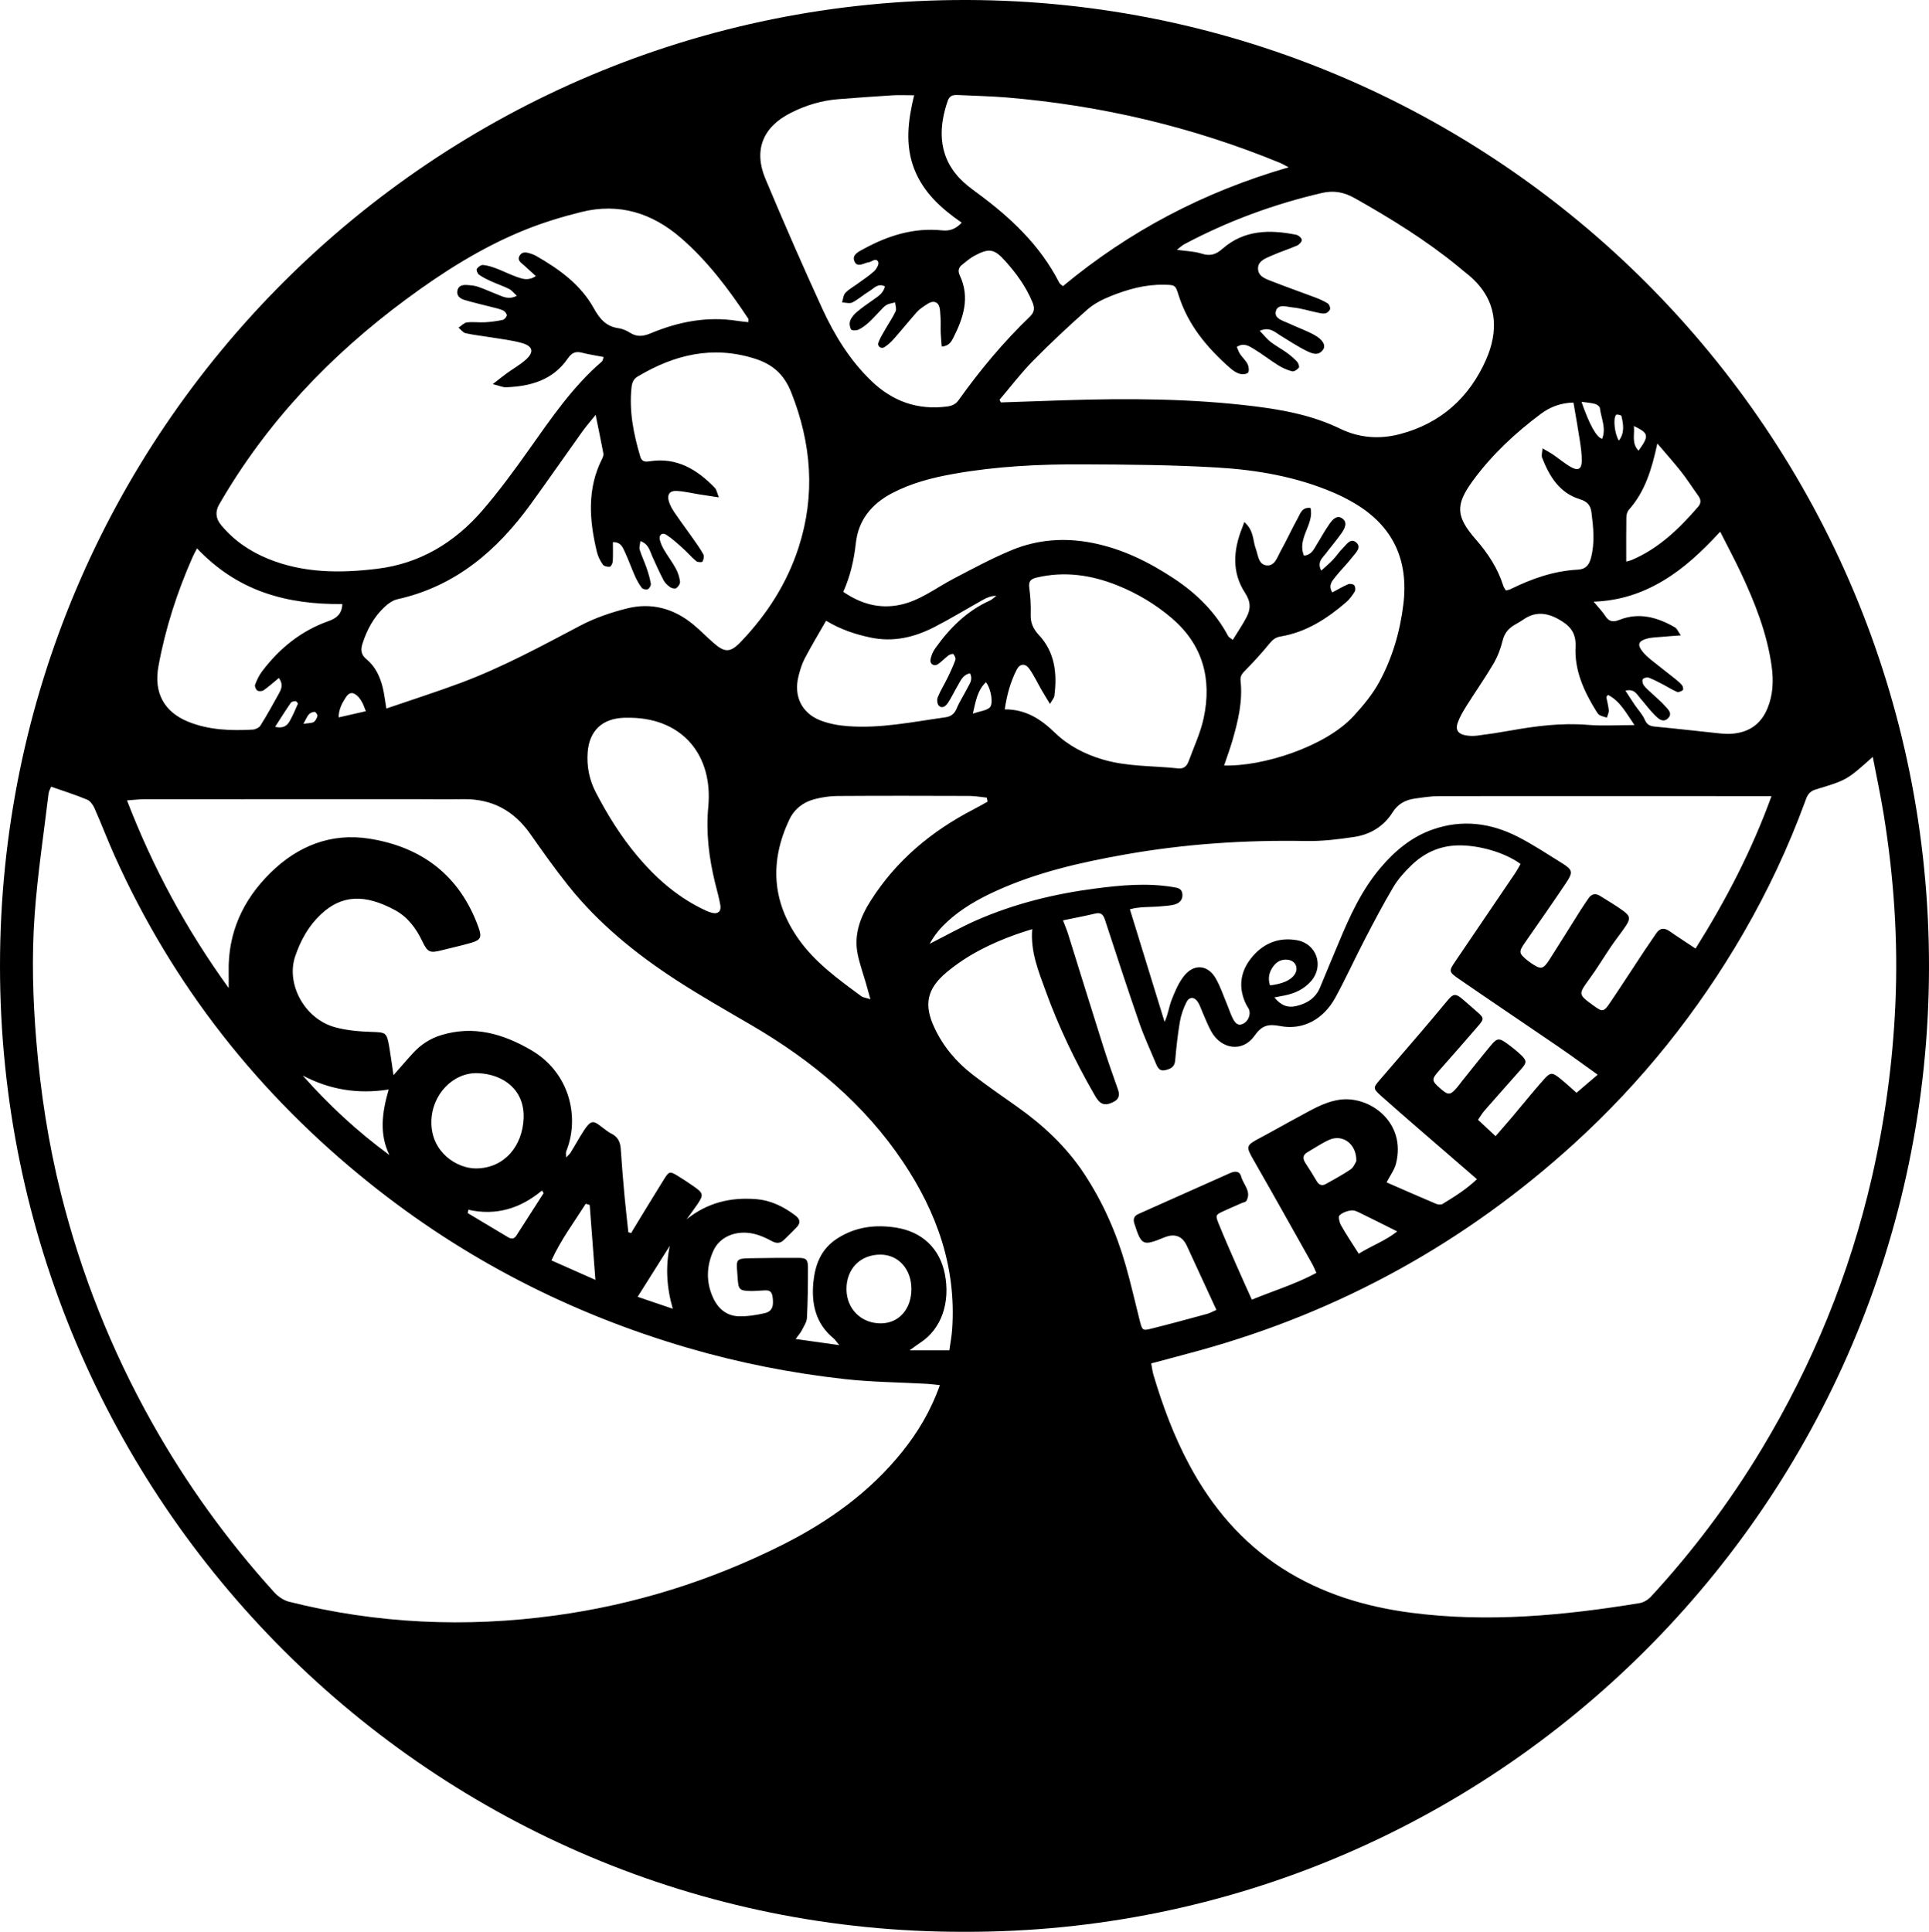
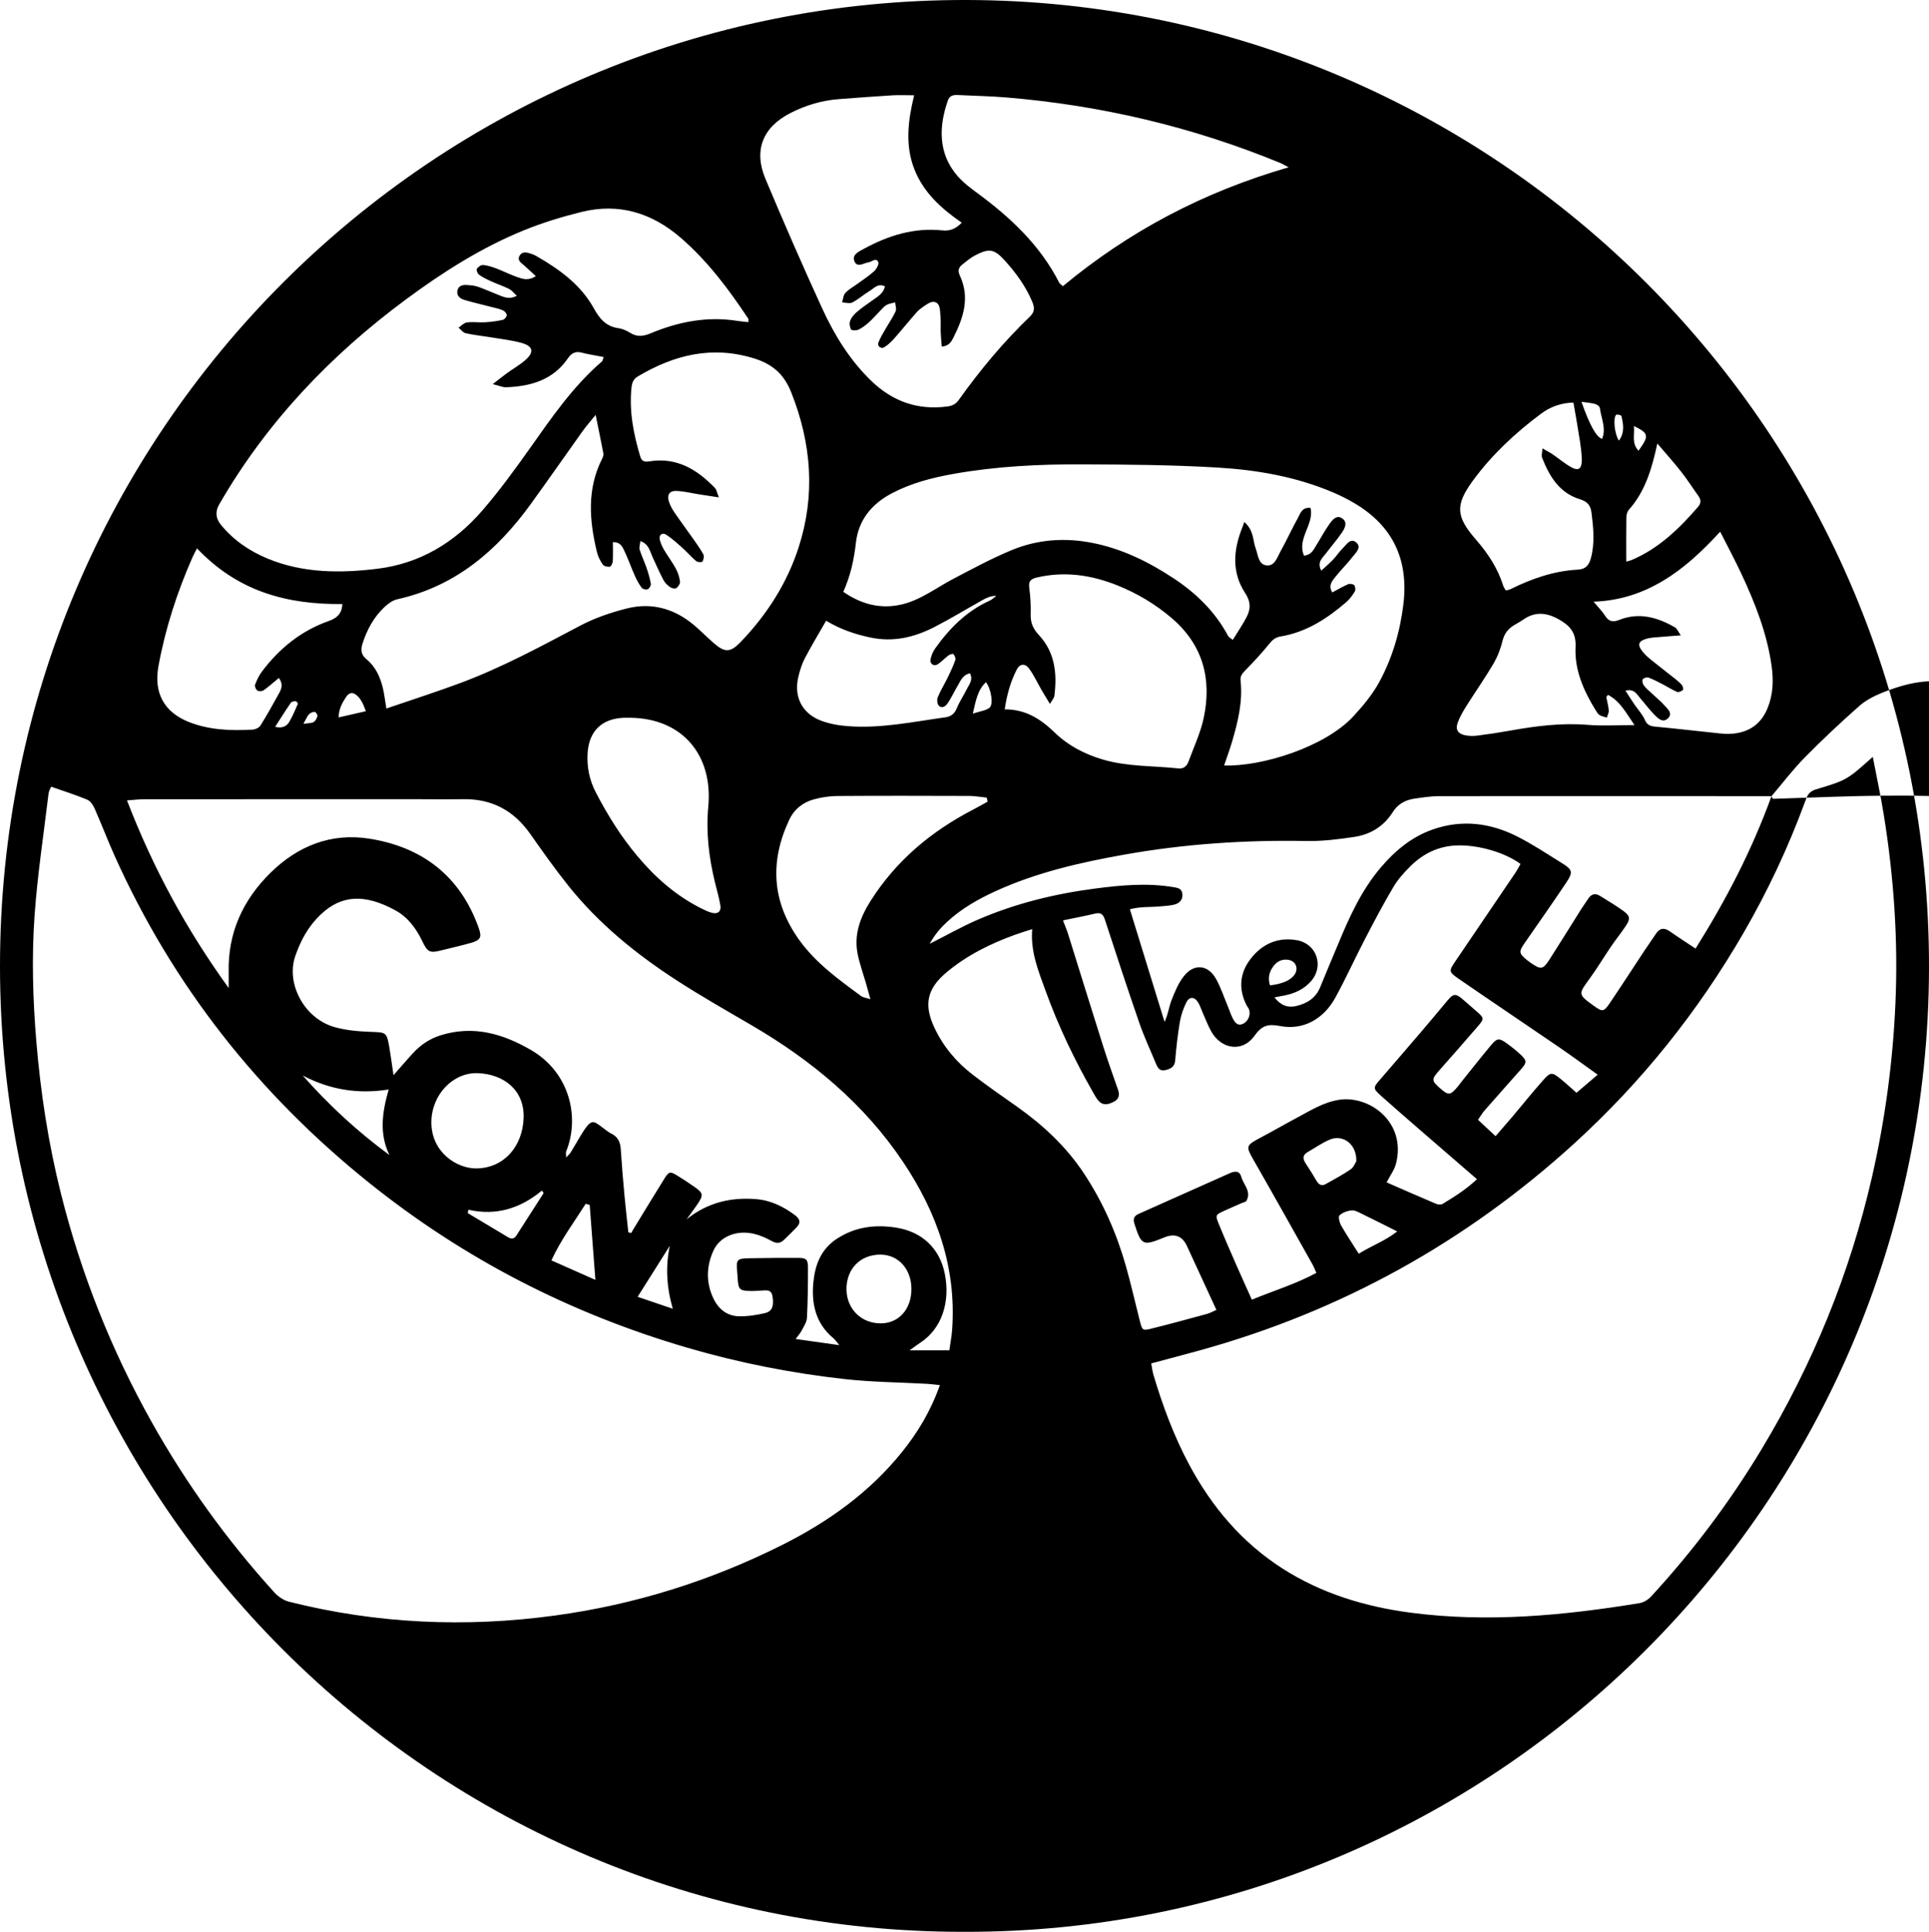
<svg xmlns="http://www.w3.org/2000/svg" id="Layer_1" viewBox="0 0 693.46 694.51">
-   <path d="M346.68,694.5C156.14,694.94.11,539.8,0,347.5-.11,155.03,156.12-.54,347.78,0c190.26.54,346.09,155.38,345.68,348.09-.41,192.2-156.47,346.91-346.78,346.41ZM337.88,497.97c-1.94-.2-3.21-.39-4.48-.46-9.98-.55-20.01-.62-29.92-1.73-19.04-2.13-37.81-5.83-56.23-11.21-42.07-12.29-80.35-31.89-114.56-59.35-39.8-31.93-70.54-70.92-91.48-117.52-2.52-5.61-4.7-11.38-7.19-17.01-.55-1.25-1.54-2.73-2.69-3.21-4.19-1.74-8.54-3.1-12.96-4.65-.25.65-.8,1.55-.92,2.5-1.75,14.54-3.96,29.04-5.01,43.63-1.08,15.11-.64,30.26.62,45.42,1.53,18.47,4.33,36.69,8.82,54.63,7.23,28.89,18.13,56.37,32.71,82.35,12.36,22.02,27.04,42.39,44,61.09,1.37,1.51,3.35,2.89,5.29,3.38,31.56,7.95,63.52,9.36,95.69,4.96,28.59-3.91,55.84-12.43,81.65-25.38,16.54-8.3,31.39-18.88,43.09-33.44,5.66-7.04,10.28-14.7,13.58-24.02ZM673.26,272.1c-9.19,8.18-9.15,8.32-20.53,11.72-2.67.8-3.17,2.59-3.9,4.59-5.99,16.28-13.34,31.95-22.03,46.96-16.39,28.31-36.6,53.59-60.79,75.64-38.97,35.52-83.84,60.39-134.67,74.46-5.73,1.59-11.49,3.08-17.49,4.69.3,1.57.44,2.88.81,4.13,3.33,11.19,7.39,22.09,12.92,32.41,8.1,15.09,18.88,27.82,33.37,37.13,14.14,9.08,29.89,13.82,46.38,15.97,27.51,3.58,54.84,1,82.05-3.46,1.48-.24,3.11-1.23,4.14-2.35,15.06-16.34,28.35-34.03,39.81-53.07,18.34-30.46,31.65-62.97,39.61-97.67,4.7-20.5,7.5-41.24,8.44-62.23,1.03-22.87-.54-45.6-4.19-68.18-1.1-6.82-2.56-13.59-3.93-20.72ZM341.29,485.4c.36-2.58.84-5.03,1.01-7.49,1.55-22.23-5.47-42-17.65-60.18-14.01-20.92-32.87-36.53-54.43-49.13-9.05-5.29-18.19-10.47-26.98-16.17-14.61-9.46-28.05-20.38-38.97-34.06-4.77-5.98-9.21-12.24-13.61-18.51-5.9-8.43-13.81-12.72-24.16-12.55-6,.1-12,0-18,0-32.17,0-64.33,0-96.5.02-1.89,0-3.78.24-6.35.42,9.36,24.27,21.19,46.17,36.56,67.46,0-2.7.03-4.18,0-5.67-.33-14.15,5.09-25.96,15-35.73,9.82-9.68,21.8-14.46,35.49-12.31,19.03,2.99,32.67,13.35,39.33,31.94,1.23,3.43.84,4.51-2.64,5.51-3.51,1.01-7.09,1.79-10.64,2.69-4.23,1.08-5.02.75-6.95-3.29-2.21-4.63-5.25-8.68-9.73-11.11-10.91-5.92-19.24-5.57-26.72,1.48-4.4,4.14-7.3,9.33-9.26,15.17-3.28,9.8,3.3,22.42,14.43,25.43,4.13,1.12,8.53,1.49,12.83,1.64,5.47.19,5.68.09,6.63,5.67.52,3.05.92,6.11,1.48,9.91,2.74-3.1,4.87-5.62,7.1-8.03,2.76-2.98,6.03-5.15,9.97-6.36,11.73-3.61,22.31-.52,32.43,5.38,13.86,8.08,17.52,24.18,12.59,36.36-.21.52-.03,1.21-.03,2.23.73-.79,1.26-1.22,1.6-1.76,1.14-1.84,2.2-3.72,3.31-5.58,4.5-7.5,4.61-5.97,9.55-2.38.54.39,1.08.8,1.68,1.08,2.38,1.12,3.32,3.01,3.49,5.58.37,5.65.84,11.29,1.36,16.93.4,4.35.91,8.69,1.37,13.03.35.09.69.18,1.04.26.24-.42.46-.85.71-1.26,3.73-6.1,7.42-12.22,11.21-18.29,1.65-2.64,2.07-2.68,4.76-1.02,1.98,1.23,3.94,2.5,5.85,3.84,3.42,2.39,3.54,3.01,1.26,6.4-1.24,1.84-2.59,3.6-3.88,5.4,7.49-6.02,15.84-7.99,25-7.25,5.31.43,9.9,2.7,14.1,5.88,1.67,1.27,1.98,2.63.52,4.17-1.48,1.57-3.06,3.06-4.6,4.58-1.38,1.35-2.75,1.36-4.49.4-2.01-1.11-4.2-2.08-6.43-2.59-6.29-1.42-12.2,1.06-14.47,6.09-2.52,5.57-2.7,11.3-.11,16.93,1.8,3.91,4.85,6.53,9.23,6.65,3.1.09,6.29-.42,9.33-1.12,2.73-.64,3.32-2.52,2.81-5.98-.42-2.82-2.44-2.15-4.18-2.13-1.16.01-2.33.18-3.49.15-4.29-.09-4.61-.43-4.89-4.89-.04-.66-.08-1.33-.14-1.99-.4-4.47-.17-4.81,4.44-4.9,5.83-.12,11.66-.14,17.49-.13,2.9,0,3.51.54,3.51,3.56,0,6-.06,12-.37,17.99-.08,1.53-1.11,3.05-1.85,4.5-.47.92-1.19,1.7-2.21,3.11,5.33.75,9.97,1.4,15.7,2.21-1.24-1.48-1.58-2.05-2.07-2.44-6.46-5.31-8.03-12.49-7.25-20.27.63-6.26,2.75-11.86,8.53-15.6,6.58-4.25,13.64-5.1,21.08-3.96,9.41,1.44,15.82,7.45,17.64,16.67,1.99,10.03-1.05,19.7-8.89,24.77-.98.64-1.92,1.36-3.78,2.69h14.35ZM382.15,330.93c.76,2.02,1.36,3.38,1.8,4.79,4.22,13.49,8.38,27,12.65,40.47,1.66,5.23,3.5,10.4,5.32,15.58.65,1.85.34,3.33-1.4,4.25-1.82.96-3.79,1.64-5.51-.17-.79-.83-1.35-1.89-1.93-2.9-6.71-11.72-12.53-23.87-17.14-36.57-2.59-7.14-5.55-14.2-4.87-22.35-2.19.71-4.09,1.28-5.95,1.95-8.99,3.23-17.49,7.42-24.85,13.59-7.12,5.97-8.2,11.69-4.34,19.92,3.19,6.8,7.89,12.35,13.76,16.87,5.14,3.96,10.49,7.66,15.8,11.4,9.47,6.69,17.83,14.47,24.25,24.21,6.75,10.24,11.63,21.33,14.98,33.09,1.86,6.55,3.35,13.21,5.03,19.81.85,3.33,1,3.57,3.91,2.85,6.78-1.67,13.52-3.53,20.26-5.36,1.04-.28,2-.84,3.37-1.43-3.65-7.9-7.13-15.44-10.6-22.99q-2.48-5.39-8.15-3.07c-7.74,3.16-8.18,2.92-10.72-4.89-.59-1.82-.12-2.85,1.52-3.58,10.94-4.87,21.88-9.75,32.81-14.64,1.76-.79,3.48-.88,4.05,1.24.77,2.87,3.77,5.32,1.88,8.71-.26.46-1.16.57-1.77.84-2.13.94-4.27,1.86-6.39,2.83-2.91,1.34-3.06,1.48-1.85,4.47,2.06,5.08,4.27,10.11,6.47,15.13,1.72,3.94,3.51,7.85,5.49,12.26,7.86-3.21,15.74-5.61,23.2-9.62-.59-1.3-.94-2.23-1.42-3.09-7.01-12.47-13.98-24.96-21.09-37.37-2.92-5.1-2.92-5.33,2.45-8.17,4.41-2.33,8.73-4.84,13.14-7.19,4.83-2.57,9.45-5.53,15.06-6.41,10.9-1.7,24.31,8.01,20.48,22.97-.56,2.19-2.05,4.15-3.37,6.72,5.92,2.58,11.82,5.19,17.77,7.7.69.29,1.78.39,2.36.04,4.18-2.57,8.39-5.13,12.34-8.89-2.97-2.57-5.47-4.73-7.96-6.89-8.8-7.63-17.65-15.2-26.36-22.94-3.19-2.84-3.03-3.04-.45-6.04,4.88-5.68,9.79-11.33,14.65-17.03,3.14-3.67,6.23-7.37,9.32-11.09,2.38-2.87,3.09-2.94,6.02-.4,1.51,1.31,3.01,2.63,4.52,3.94,2.88,2.51,2.98,2.69.53,5.55-4.55,5.31-9.19,10.54-13.82,15.79-2.82,3.2-2.82,3.67.26,6.39,3.05,2.69,3.69,2.64,6.4-.57.43-.51.8-1.07,1.21-1.59,3.55-4.41,7.05-8.86,10.67-13.21,2.25-2.7,2.98-2.75,5.82-.68,1.75,1.27,3.46,2.62,5.02,4.11,2.12,2.02,2.09,2.78.13,5-4.4,4.99-8.84,9.95-13.21,14.95-.84.96-1.49,2.09-2.37,3.35,2.11,1.97,4.02,3.75,6.31,5.89,2.24-2.6,4.2-4.81,6.11-7.07,3.65-4.32,7.18-8.74,10.93-12.97,2.75-3.11,3.24-3.07,6.53-.39,2.01,1.64,3.91,3.43,5.52,4.84,2.61-2.23,4.84-4.14,7.62-6.51-5.06-3.61-9.44-6.85-13.94-9.93-11.94-8.18-23.97-16.23-35.89-24.45-3.85-2.66-3.74-2.85-1.14-6.67,7.11-10.46,14.21-20.92,21.3-31.4.72-1.07,1.31-2.22,1.94-3.31-5.77-4.23-15.35-6.89-22.79-6.66-6.51.2-11.97,2.79-16.53,7.23-2.37,2.31-4.67,4.84-6.35,7.66-3.66,6.14-6.98,12.48-10.28,18.83-3.61,6.94-6.84,14.08-10.59,20.94-4.29,7.86-11.67,11.86-19.89,10.27-4.29-.83-6.55-.28-9.24,3.54-4.23,6-11.92,4.88-15.53-1.62-1.21-2.17-2.08-4.52-3.1-6.8-.54-1.21-.93-2.52-1.63-3.64-1.28-2.07-3.13-2.15-4.21.02-1.1,2.2-1.93,4.63-2.34,7.05-.78,4.59-1.28,9.23-1.68,13.87-.21,2.4-1.75,3-3.6,3.44-1.92.46-2.69-.83-3.29-2.3-2.03-4.92-4.31-9.76-6.04-14.79-4.24-12.26-8.28-24.59-12.3-36.92-.64-1.96-1.43-2.77-3.55-2.27-3.7.88-7.43,1.58-11.55,2.44ZM269.01,115.81c0-.62.13-1.03-.02-1.25-7.02-10.58-14.59-20.7-24.26-29.06-10.37-8.98-22.26-12.63-35.73-9.29-6.92,1.72-13.82,3.82-20.42,6.49-15.38,6.22-29.31,15.08-42.6,24.91-27.23,20.15-50.17,44.24-67.18,73.73q-2.23,3.86.64,7.36c4.55,5.54,10.27,9.44,16.85,12.15,12.75,5.24,26.06,5.25,39.38,3.62,15.24-1.87,27.71-9.38,37.63-20.83,6.09-7.03,11.61-14.6,17-22.2,7.91-11.16,15.59-22.46,26.07-31.47.31-.27.35-.86.64-1.62-2.76-.53-5.38-.92-7.94-1.58-2.32-.59-3.66.23-4.98,2.14-5.34,7.74-13.35,10.01-22.18,10.32-1.18.04-2.38-.54-4.76-1.13,2.31-1.8,3.66-2.9,5.07-3.92,2.16-1.56,4.5-2.89,6.51-4.61,3.38-2.9,3-5.11-1.22-6.28-3.67-1.01-7.5-1.42-11.27-2.05-2.96-.49-5.95-.79-8.87-1.45-.94-.21-1.69-1.3-2.53-1.99,1-.66,1.94-1.74,3.01-1.88,2.13-.28,4.33.07,6.48-.05,2.14-.13,4.3-.41,6.39-.86.61-.13,1.45-1.09,1.46-1.68,0-.6-.76-1.48-1.4-1.76-1.35-.59-2.84-.88-4.28-1.25-3.21-.84-6.46-1.55-9.63-2.52-1.46-.44-2.78-1.47-2.44-3.29.36-1.86,1.92-2.15,3.5-2.04,1.32.09,2.68.2,3.92.63,2.35.81,4.62,1.87,6.94,2.77,2.06.8,4.11,1.99,7.01.46-1.2-1.08-1.89-2.02-2.82-2.47-2.08-1.03-4.31-1.77-6.43-2.73-1.5-.68-3.01-1.41-4.35-2.37-.54-.38-1.04-1.71-.79-2.1.45-.7,1.54-1.46,2.28-1.39,1.62.15,3.24.69,4.79,1.27,2.49.94,4.87,2.18,7.39,3.05,1.96.68,4.05,1.48,6.75-.33-1.52-1.39-2.81-2.55-4.08-3.73-1.06-.98-2.77-1.84-1.74-3.62.92-1.59,2.57-1.2,4.04-.71.63.21,1.26.45,1.84.78,8.33,4.77,16.05,10.29,20.82,18.91,2.03,3.68,4.38,6.5,8.82,7.1,1.44.2,2.91.85,4.16,1.64,2.51,1.58,4.75,1.32,7.44.2,9.99-4.17,20.36-6.2,31.23-4.46,1.27.2,2.56.3,3.85.45ZM138.92,254.71c9.28-3.18,17.98-5.96,26.52-9.14,15.02-5.58,29.07-13.23,43.22-20.68,5.24-2.76,11.03-4.73,16.79-6.17,8.77-2.19,16.85.04,23.83,5.84,2.43,2.02,4.65,4.29,7.02,6.39,4.27,3.79,6.22,3.78,10.12-.31,9.33-9.77,16.5-20.94,20.67-33.82,6.09-18.84,4.65-37.3-2.61-55.67-2.6-6.6-6.74-10.2-13.21-12.24-15.14-4.76-28.89-1.39-42.04,6.46-1.65.98-2.06,2.4-2.23,4.15-.85,8.45.77,16.56,3.16,24.59.57,1.91,1.68,2,3.43,1.73,9.7-1.51,17.04,2.94,23.42,9.59.59.62.73,1.67,1.42,3.38-2.82-.43-4.87-.73-6.93-1.06-2.79-.44-5.56-1.14-8.36-1.26-2.39-.1-3.37,1.32-2.74,3.59.39,1.41,1.14,2.77,1.96,4,2.15,3.17,4.45,6.24,6.65,9.37,1.34,1.91,2.72,3.8,3.83,5.84.36.66.1,1.89-.31,2.62-.16.29-1.73.24-2.23-.17-1.66-1.37-3.06-3.04-4.66-4.48-1.97-1.76-3.92-3.59-6.12-5.02-1.46-.95-2.73.08-2.34,1.75.29,1.27.86,2.52,1.52,3.65,1.35,2.29,2.98,4.43,4.25,6.76.77,1.42,1.3,3.07,1.51,4.67.1.75-.64,1.87-1.32,2.36-.46.33-1.66.06-2.24-.35-.93-.65-1.85-1.52-2.37-2.51-1.46-2.78-2.75-5.66-4.04-8.53-.91-2.02-1.28-4.44-4.28-5.53-.13,1.31-.51,2.3-.26,3.1.69,2.21,1.72,4.32,2.47,6.52.64,1.87,1.22,3.79,1.55,5.74.1.6-.53,1.69-1.1,1.95-.56.25-1.81,0-2.17-.49-.99-1.3-1.79-2.78-2.46-4.28-1.28-2.88-2.33-5.88-3.67-8.74-.74-1.57-1.43-3.49-4.24-3.4,0,2.3.08,4.59-.05,6.86-.04.71-.6,1.9-1.06,1.97-.82.11-2.11-.19-2.53-.79-.93-1.33-1.72-2.89-2.1-4.47-2.75-11.38-3.65-22.68,1.89-33.61.28-.56.53-1.29.42-1.87-.82-4.37-1.74-8.72-2.78-13.84-1.88,2.33-3.39,4.04-4.71,5.88-6.2,8.67-12.28,17.43-18.53,26.06-12.16,16.81-27.14,29.7-48.06,34.34-1.66.37-3.3,1.57-4.59,2.78-3.85,3.61-6.29,8.12-7.9,13.13-.73,2.26-.58,4.02,1.49,5.71,3.19,2.62,4.85,6.32,5.81,10.27.5,2.07.73,4.2,1.27,7.39ZM440.04,275.2c13.61.45,36.3-6.64,46.52-17.72,3.47-3.76,6.85-7.82,9.28-12.29,4.71-8.68,7.48-18.12,8.67-27.98,1.91-15.84-3.68-28.05-17.51-36.25-2.43-1.44-4.96-2.73-7.55-3.84-13.34-5.72-27.49-8.18-41.8-9.03-16.12-.96-32.3-1.08-48.46-1.15-15.5-.07-30.98.69-46.29,3.41-7.73,1.37-15.28,3.3-22.3,7-7.28,3.84-12.01,9.64-12.92,17.84-.67,6.02-1.93,11.78-4.52,17.58,6.3,4.33,12.97,6.21,20.35,4.68,7.17-1.48,12.9-6.06,19.22-9.37,6.92-3.62,13.83-7.36,21.04-10.34,9.28-3.83,19.05-4.52,28.95-2.56,10.64,2.1,20.15,6.78,29.12,12.69,8.21,5.4,15.04,12.08,19.7,20.84.21.39.73.61,1.64,1.33,1.71-2.79,3.48-5.36,4.92-8.11,1.55-2.93,1.6-5.56-.5-8.77-4.86-7.41-4.23-15.46-1.03-23.44.25-.63.47-1.27.75-2.05,3.54,3.13,3.01,6.61,4.08,9.46.86,2.29.93,5.61,3.64,6.09,3.21.57,4.1-2.85,5.34-5.08,2.19-3.92,4.04-8.03,6.22-11.96.89-1.61,1.46-3.92,4.52-3.58,1.42,5.92-4.97,10.96-2.35,17.15,2.79-.23,3.59-2.39,4.7-4.17,1.5-2.39,2.82-4.91,4.46-7.2,1.03-1.45,2.53-3.35,4.49-2.08,2.2,1.43,1.05,3.64-.08,5.28-1.79,2.58-3.86,4.97-5.76,7.48-1.2,1.59-3.17,2.98-1.61,6.09,1.62-1.48,2.99-2.61,4.21-3.9,1.26-1.33,2.26-2.91,3.57-4.18,1.32-1.29,2.75-3.83,4.82-2.04,2.03,1.76-.17,3.67-1.3,5.13-1.93,2.5-4.21,4.73-6.18,7.2-1.2,1.51-2.7,3.12-1.13,5.62,1.89-1,3.72-2.1,5.66-2.94.61-.26,1.8-.11,2.2.34.42.47.56,1.7.23,2.25-.85,1.4-1.86,2.79-3.09,3.85-6.9,5.95-14.41,10.81-23.6,12.34-1.81.3-2.85,1.16-3.98,2.54-2.71,3.34-5.64,6.52-8.65,9.6-1.11,1.13-1.94,2-1.75,3.78.81,7.43-.91,14.56-2.97,21.62-.83,2.85-1.87,5.64-2.96,8.87ZM636.83,286.22c-2.12,0-3.56,0-5,0-38.15-.01-76.3-.05-114.46,0-2.98,0-5.96.48-8.92.9-3.27.47-5.97,1.97-7.78,4.87-3.22,5.13-8.06,8.03-13.87,8.9-5.73.87-11.57,1.57-17.35,1.46-21.87-.4-43.57,1.04-65.12,4.87-15.93,2.83-31.64,6.4-46.45,13.17-6.23,2.85-12.16,6.22-17.25,10.88-2.36,2.16-4.47,4.52-6.42,8.04,6.21-3.14,11.41-6.09,16.86-8.48,13.66-5.97,28.03-9.5,42.78-11.41,9.25-1.2,18.55-2.06,27.88-.5,1.56.26,3.05.43,3.31,2.35.27,1.98-.86,3.31-2.52,3.83-1.71.53-3.59.57-5.4.75-3.55.34-7.19.02-10.94,1.04,4.26,13.84,8.37,27.16,12.47,40.48,1.29-2.68,1.55-5.37,2.5-7.79,1.19-3.06,2.51-6.24,4.53-8.76,3.6-4.5,8.6-3.99,11.42,1.01,1.71,3.02,2.8,6.38,4.15,9.59.64,1.53,1.13,3.14,1.88,4.61.77,1.5,1.74,3.04,3.87,1.96,1.75-.88,2.7-3.29,2.01-5.08-.24-.61-.7-1.13-.99-1.73-2.88-5.81-2.28-11.49,1.57-16.47,4.14-5.36,9.84-7.94,16.73-6.68,7.03,1.28,9.72,9.26,5.04,14.65-2.51,2.89-5.78,4.42-9.47,5.17-1.06.21-2.12.41-3.74.72,2.32,2.92,4.8,3.8,7.79,3.11,3.91-.91,7.06-2.84,8.66-6.79,2.12-5.24,4.36-10.44,6.53-15.67,4.03-9.71,8.35-19.25,15.26-27.36,5.16-6.06,11.13-11.03,18.74-13.68,10.52-3.67,20.76-2.33,30.48,2.63,5.46,2.78,10.6,6.21,15.82,9.44,3.91,2.42,4.16,3.27,1.59,7.11-4.81,7.19-9.78,14.28-14.72,21.38-2.4,3.45-2.38,3.96.77,6.51.39.31.78.62,1.2.9,3.69,2.51,4.42,2.44,6.75-1.18,3.78-5.88,7.44-11.84,11.17-17.75.89-1.41,1.85-2.76,2.77-4.15,1.11-1.67,2.52-2.07,4.25-.98,2.81,1.77,5.71,3.44,8.38,5.4,2.47,1.81,2.57,2.87.82,5.47-1.66,2.48-3.55,4.81-5.23,7.28-2.62,3.85-5.01,7.87-7.75,11.62-4.08,5.59-4.17,5.6,1.4,9.64,3.22,2.34,3.69,2.36,5.9-.92,4.2-6.19,8.25-12.49,12.38-18.73,1.38-2.08,2.83-4.11,4.21-6.19,1.41-2.14,3.02-2.2,5.04-.78,2.93,2.06,5.96,3.99,9.18,6.14,10.9-17.37,20.15-35.12,27.31-54.8ZM359.3,143.71l.51.97c7.63-.26,15.27-.54,22.9-.78,22.83-.72,45.64-.63,68.35,2.19,10.61,1.32,21.02,3.33,30.77,8.06,6.82,3.31,14.11,3.85,21.44,1.92,14.68-3.86,24.95-13.14,30.97-26.82,4.27-9.72,5.04-21.69-7.41-31.25-.92-.71-1.79-1.5-2.69-2.23-11.52-9.42-24.11-17.19-37.05-24.49-3.9-2.2-7.57-2.91-11.87-1.91-17.28,4.03-33.79,10.09-49.46,18.43-.87.46-1.6,1.19-2.68,2.01,3.36.48,6.27.53,8.92,1.38,3.08.98,5.1.34,7.54-1.8,7.72-6.77,16.95-6.9,26.42-4.99.81.16,1.92,1.09,2.03,1.8.1.6-.9,1.72-1.66,2.06-2.89,1.27-5.93,2.21-8.81,3.49-2.24,1-5.25,1.9-5.27,4.72-.02,3.15,3.21,3.94,5.62,4.9,4.95,1.96,9.99,3.69,14.97,5.58,1.55.59,3.09,1.26,4.48,2.14.53.34.98,1.46.82,2.06-.17.63-1.04,1.38-1.71,1.51-.92.18-1.96-.1-2.92-.3-2.93-.61-5.83-1.55-8.79-1.83-2.11-.2-5.41-1.46-6.08,1.44-.6,2.63,2.67,3.35,4.71,4.31,3.01,1.42,6.18,2.52,9.08,4.1,3.22,1.76,4.28,3.83,3.19,5.35-1.72,2.4-4.06,1.33-5.87.44-3.27-1.59-6.31-3.65-9.43-5.53-2.04-1.23-3.84-3.27-7.45-1.72,1.49,1.56,2.55,2.95,3.89,3.99,1.83,1.43,3.92,2.52,5.81,3.88,1.34.97,2.62,2.05,3.74,3.26.48.51.89,1.79.6,2.16-.53.68-1.72,1.45-2.4,1.28-1.73-.43-3.44-1.2-4.96-2.14-2.97-1.85-5.72-4.03-8.71-5.84-1.77-1.07-3.72-2.44-6.22-.78.39.87.68,1.81,1.2,2.59.83,1.24,2.03,2.27,2.68,3.59.44.89.64,2.54.13,3.08-.56.6-2.16.65-3.12.35-1.22-.38-2.37-1.21-3.36-2.08-8.23-7.26-15.12-15.47-18.47-26.2-1.15-3.7-1.31-3.62-5.34-3.69-6.63-.13-12.88,1.63-18.93,4.04-3.03,1.21-6.13,2.76-8.55,4.9-6.73,5.95-13.3,12.11-19.6,18.51-4.28,4.36-8,9.27-11.97,13.93ZM328.59,34.25c-3.16,0-5.48-.12-7.78.02-6.48.4-12.95.88-19.42,1.38-6.05.47-11.76,2.21-17.16,4.95-9.99,5.06-13.4,13.37-9.05,23.72,6.57,15.65,13.35,31.22,20.43,46.64,4.39,9.56,9.9,18.51,17.57,25.93,7.66,7.41,16.7,10.66,27.37,9.25,1.8-.24,3.05-.85,4.11-2.34,7.65-10.75,16.08-20.84,25.59-30,1.8-1.73,1.69-3.26.83-5.32-2.29-5.46-5.69-10.15-9.6-14.52-4.01-4.5-5.8-4.87-11.16-2.02-1.59.85-2.99,2.08-4.42,3.21-1.32,1.04-1.64,2.23-.84,3.92,3.72,7.92,1.26,15.27-2.38,22.44-.73,1.43-1.59,2.88-4.12,3.1-.14-1.85-.32-3.43-.38-5.02-.07-2,.1-4.01-.1-5.99-.19-1.92.06-4.61-2.23-5.06-1.36-.26-3.21,1.23-4.63,2.22-1.21.84-2.17,2.06-3.15,3.19-2.29,2.64-4.49,5.37-6.82,7.98-.98,1.1-2.12,2.14-3.36,2.91-1.15.71-2.57-.37-2.12-1.63.6-1.69,1.6-3.25,2.5-4.83,1.23-2.16,2.67-4.22,3.71-6.47.39-.85-.1-2.11-.19-3.19-1.06.3-2.24.41-3.15.95-.97.58-1.71,1.56-2.53,2.39-1.29,1.3-2.48,2.71-3.85,3.92-1.11.98-2.33,1.92-3.66,2.54-.76.35-2.38.35-2.64-.08-.5-.83-.67-2.22-.33-3.12.45-1.19,1.39-2.3,2.38-3.14,1.9-1.61,3.96-3.03,6-4.46,1.75-1.22,3.57-2.35,4.13-4.77-2.55-1.25-3.92.7-5.49,1.64-2.14,1.27-4.02,3.01-6.22,4.14-.97.5-2.45.03-3.7,0,.37-1.16.42-2.61,1.17-3.42,1.22-1.32,2.9-2.21,4.37-3.29,2.01-1.48,4.14-2.83,5.97-4.51.85-.78,1.83-2.54,1.5-3.29-.8-1.79-2.25-.09-3.44.07-1.82.24-4.19,2.18-5.19-.5-.85-2.28,1.67-3.37,3.37-4.3,8.79-4.81,18.07-7.72,28.23-6.67,2.69.28,4.8-.43,7.03-2.77-7.38-5.08-13.78-10.89-17.04-19.23-3.36-8.58-2.31-17.35-.07-26.58ZM463.28,60.16c-1.82-.96-2.38-1.31-2.99-1.56-31.62-13.01-64.5-20.74-98.55-23.57-5.8-.48-11.64-.57-17.45-.87-1.62-.08-2.92.21-3.54,1.98-3.01,8.61-4.11,19.15,4.25,27.98,1.81,1.92,3.97,3.55,6.1,5.11,12.07,8.85,22.81,18.9,29.72,32.47.2.39.69.64,1.29,1.18,23.71-19.68,50.38-33.84,81.17-42.74ZM377.44,253.06c-1.22-2.02-2.14-3.49-3-4.98-1.49-2.58-2.75-5.33-4.49-7.73-1.4-1.93-3.33-1.77-4.41.31-2.27,4.38-3.57,9.1-4.35,14.36,7.69-.03,13.08,3.62,17.99,8.36,4.88,4.71,10.71,7.73,17.23,9.66,8.9,2.64,18.11,2.22,27.17,3.21,2.06.22,3.13-.93,3.73-2.59,1.88-5.14,4.26-10.18,5.4-15.49,3.01-14.06-.27-26.4-11.54-36-5.87-5.01-12.46-8.92-19.6-11.77-9.3-3.71-18.89-5.11-28.84-2.78-2.22.52-3.04,1.35-2.72,3.72.42,3.12.6,6.31.51,9.46-.09,3.02.8,5.2,2.94,7.49,5.79,6.18,6.62,13.89,5.57,21.92-.09.72-.74,1.37-1.58,2.85ZM355.02,288.23c-.09-.49-.18-.98-.28-1.47-2.08-.21-4.16-.6-6.24-.61-15.83-.05-31.66-.09-47.49.02-2.8.02-5.66.46-8.36,1.19-4.02,1.08-7.15,3.57-8.95,7.42-7.02,14.97-6.18,29.35,3.47,42.95,5.98,8.43,14.27,14.37,22.45,20.4.67.49,1.64.56,3.29,1.09-.71-2.55-1.18-4.26-1.67-5.97-.97-3.35-2.17-6.66-2.88-10.07-1.49-7.14.88-13.42,4.66-19.37,9.18-14.46,21.82-24.98,36.89-32.79,1.72-.89,3.4-1.86,5.09-2.79ZM618.39,191.15c-6.67,7.23-12.99,13.13-20.47,17.6-7.45,4.46-15.5,7.22-25.03,7.56,1.79,2.16,3.08,3.44,4.04,4.93,1.36,2.13,2.68,2.61,5.24,1.6,7.06-2.8,13.71-.92,19.99,2.72.69.4,1.05,1.4,2.08,2.86-2.72.21-4.65.33-6.57.51-1.97.19-4.02.18-5.88.74-2.81.84-3.18,2.12-1.47,4.37.89,1.18,2.03,2.2,3.19,3.14,2.84,2.31,5.76,4.52,8.62,6.81.9.72,1.82,1.47,2.55,2.35.35.42.54,1.55.3,1.74-.54.44-1.55.88-2.09.66-1.68-.69-3.21-1.72-4.83-2.56-1.77-.91-3.53-1.87-5.38-2.56-.59-.22-1.83.1-2.12.58-.3.49-.04,1.63.37,2.19.78,1.05,1.84,1.9,2.8,2.81,1.57,1.49,3.26,2.86,4.7,4.47,1.15,1.28,3.06,2.85,1.12,4.64-1.81,1.67-3.49-.04-4.72-1.27-1.87-1.86-3.43-4.04-5.18-6.02-1.21-1.37-2.04-3.5-5.32-2.72,1.27,1.95,2.29,3.56,3.36,5.13,1.21,1.78,2.77,3.4,3.6,5.33.81,1.87,1.92,2.3,3.75,2.47,7.78.73,15.53,1.64,23.3,2.45,1.32.14,2.66.21,3.98.13,6.2-.4,10.65-3.27,13.08-9.15,2.03-4.94,2.21-10.01,1.49-15.19-1.65-11.83-5.99-22.78-11.02-33.49-2.24-4.76-4.73-9.41-7.48-14.85ZM70.83,197.13c-.67,1.3-1.16,2.16-1.56,3.06-5.59,12.66-9.84,25.73-12.32,39.38-1.71,9.37,1.94,16.36,10.74,19.91,7.43,3,15.22,3.25,23.06,2.83,1-.05,2.36-.65,2.86-1.44,2.38-3.8,4.57-7.72,6.72-11.65.85-1.55,1.57-3.26-.08-5.48-1.94,1.59-3.62,3.11-5.46,4.41-.54.38-1.72.46-2.25.12-.54-.35-1.06-1.54-.85-2.09.64-1.68,1.43-3.37,2.5-4.79,6.25-8.28,14.03-14.61,23.91-18.1,2.85-1.01,4.84-2.52,4.96-6.13-9.77.09-19.12-.95-28.17-4.15-9.25-3.28-17.15-8.58-24.07-15.87ZM226.84,258.05c-1.29,0-1.95-.02-2.62,0-7.77.3-12.38,4.69-12.96,12.4-.38,5.1.58,9.92,2.96,14.49,4.24,8.15,9.07,15.91,15.01,22.95,6.39,7.59,13.72,14.06,22.63,18.57,1.33.67,2.7,1.36,4.13,1.72,2.09.53,3.33-.54,2.98-2.67-.46-2.78-1.28-5.51-1.94-8.26-2.17-8.94-3.28-17.91-2.41-27.2,1.73-18.33-9.03-31.65-27.78-32.01ZM565.63,144.74c-4.36.08-8.27,1.48-11.65,4-9.25,6.9-17.66,14.74-24.48,24.05-6.47,8.84-6.09,12.94,1.09,21.2,4.31,4.95,7.85,10.31,9.82,16.63.18.58.61,1.09.93,1.65.7-.18,1.2-.23,1.62-.44,7.67-3.79,15.64-6.6,24.26-7.04,2.88-.15,4.05-1.7,4.71-4.2,1.45-5.45.88-10.89.19-16.36-.33-2.57-1.5-3.95-4.17-4.76-7.36-2.25-10.97-8.23-13.58-14.93-.31-.81.06-1.88.14-3.35,1.52.89,2.68,1.48,3.74,2.2,2.19,1.5,4.23,3.25,6.53,4.55,2.53,1.43,3.8.71,3.85-2.18.04-2.47-.33-4.97-.7-7.43-.67-4.41-1.47-8.8-2.29-13.61ZM296.98,223.17c-2.75,4.81-5.33,9.07-7.64,13.48-1.07,2.04-1.76,4.32-2.31,6.56-1.74,7.06,1.17,13.15,7.89,15.78,3.04,1.19,6.42,1.81,9.7,2.06,11.91.94,23.54-1.55,35.24-3.17,1.93-.27,3.25-1.2,4.06-3.18,1-2.44,2.51-4.67,3.69-7.04.83-1.67,2.31-3.29,1.08-5.59-2.62.53-3.36,2.69-4.42,4.47-1.19,2-2.17,4.13-3.44,6.08-.72,1.09-1.95,2.29-3.28,1.13-.61-.53-.8-2.2-.45-3.05,1-2.45,2.43-4.72,3.59-7.1,1.01-2.08,1.99-4.19,2.77-6.37.2-.56-.27-1.53-.72-2.07-.17-.21-1.28.1-1.75.45-1.33.99-2.46,2.27-3.83,3.18-1.34.88-2.91-.04-2.66-1.59.23-1.41.84-2.88,1.67-4.05,5.18-7.29,11.34-13.5,19.67-17.24.86-.38,1.55-1.14,2.32-1.72-1.92.02-3.39.67-4.8,1.45-5.81,3.25-11.5,6.73-17.42,9.77-7.25,3.72-14.79,5.55-23.14,3.76-5.44-1.17-10.54-2.84-15.82-6.01ZM578.05,249.82c-.4.54-.61.7-.59.81.29,1.59.75,3.16.88,4.76.07.85-.44,1.73-.69,2.6-.89-.29-1.84-.47-2.63-.92-.54-.31-.91-.96-1.26-1.52-4.36-7.04-7.78-14.56-7.36-22.96.27-5.31-2.2-7.84-6.28-10.07-4.34-2.37-8.44-2.66-12.59.28-.95.67-1.98,1.23-2.99,1.81-2.26,1.3-3.71,3.01-4.37,5.71-.7,2.88-1.81,5.76-3.3,8.31-3.03,5.16-6.49,10.06-9.67,15.13-1.23,1.96-2.44,4-3.2,6.16-.84,2.38.15,3.88,2.62,4.39,1.44.3,3,.34,4.47.15,3.96-.5,7.92-1.1,11.85-1.81,9.19-1.64,18.38-2.83,27.79-2.06,5.38.44,10.82.08,16.86.08-3-4.29-5.09-8.56-9.53-10.86ZM155.08,403.25c-.16,10.98,9.22,16.92,16.21,16.81,10.14-.16,16.56-8.14,16.94-18.06.38-10.11-7.13-15.84-16.46-16.19-8.94-.33-16.57,7.75-16.69,17.44ZM595.8,159.44c-2.04,9.49-4.5,17.36-10.21,23.79-.59.67-.92,1.79-.93,2.72-.09,5.24-.04,10.48-.04,15.88-.18-.08-.02.06.1.03.63-.15,1.27-.29,1.86-.54,9.73-4.14,17.08-11.26,23.85-19.1,1.2-1.39,1.08-2.61.07-4.01-2.04-2.82-3.9-5.78-6.05-8.52-2.53-3.22-5.27-6.27-8.65-10.25ZM327.65,463.4c0-7.06-4.59-12.24-10.94-12.35-7.36-.12-12.51,5.1-12.4,12.59.11,7.05,5.42,12.22,12.47,12.12,6.42-.09,10.86-5.15,10.87-12.36ZM140,415.25c-3.68-7.56-2.68-15.18-.27-23.57-11.31,1.78-21.37-.02-30.92-5.04,9.41,10.64,19.63,20.11,31.19,28.61ZM211.99,433.19c-.48-.14-.95-.28-1.43-.42-4.18,6.6-8.89,12.86-12.33,20.35,5.47,2.42,10.38,4.6,15.81,7.01-.73-9.56-1.39-18.25-2.05-26.94ZM487.58,417.5c.23-6.18-4.86-9.88-9.72-7.73-2.71,1.2-5.18,2.93-7.76,4.41-1.92,1.1-1.81,2.45-.7,4.11,1.38,2.06,2.67,4.18,3.93,6.31.82,1.39,1.88,1.86,3.3,1.06,3.02-1.7,6.09-3.33,8.94-5.28,1.09-.75,1.63-2.31,2.01-2.89ZM488.45,450.73c4.78-2.96,9.58-4.65,13.84-8.02-4.63-2.31-8.63-4.35-12.66-6.3-1.19-.58-2.53-1.36-3.73-1.26-1.53.13-3.27.77-4.36,1.79-.51.47-.03,2.53.55,3.56,1.87,3.31,4,6.47,6.37,10.22ZM168.37,434.91l-.22,1.21c4.82,2.89,9.65,5.78,14.47,8.66,1.15.69,2.18.72,2.99-.55,3.27-5.11,6.55-10.21,9.82-15.31-.2-.3-.4-.6-.61-.9-7.77,6.45-16.49,9.15-26.46,6.89ZM241.86,470.51c-2.26-7.83-2.63-15.18-1.08-22.63-3.75,5.95-7.51,11.91-11.56,18.34,4.2,1.42,8.07,2.74,12.64,4.29ZM456.56,354.25c4.37-.52,7.24-1.76,8.69-3.68,1.76-2.32.61-5.17-2.28-5.53-2.17-.27-3.93.6-5.19,2.32-1.43,1.94-2.12,4.09-1.22,6.89ZM568.53,144.46q4.31,12.4,7.41,13.32c1.57-3.82-.35-7.42-.8-11.09-.07-.56-1.03-1.27-1.7-1.46-1.39-.39-2.86-.47-4.9-.77ZM131.52,255.67c-.53-1.31-.83-2.23-1.27-3.07-.38-.73-.85-1.44-1.4-2.04-1.69-1.83-3.2-1.89-4.49.09-1.39,2.11-2.61,4.4-2.62,7.27,3.46-.79,6.46-1.48,9.79-2.24ZM349.72,256.55c2.7-.89,4.68-1.07,5.98-2.09,1.53-1.2.62-6.8-1.26-9.2-3,2.83-3.62,6.54-4.72,11.3ZM98.91,261.31c3.03.7,4.36-.5,5.27-2.12,1.11-1.97,2.01-4.07,2.9-6.15.08-.19-.53-.97-.81-.97-.59,0-1.44.17-1.72.59-1.85,2.68-3.58,5.45-5.64,8.64ZM587.37,153.16c.34,3.13-.93,6.17,1.67,8.87,3.88-5.4,3.74-6.23-1.67-8.87ZM581.97,158.41c2.16-2.85,1.62-5.88.92-8.87-.07-.29-1.67-.66-1.92-.4-1.16,1.25-.51,7,1,9.26ZM109.08,260.23c1.87-.3,2.96-.21,3.71-.67.66-.41,1.14-1.38,1.33-2.19.09-.42-.64-1.45-1-1.45-.69,0-1.56.36-2.05.87-.64.68-.98,1.65-1.99,3.44Z" />
+   <path d="M346.68,694.5C156.14,694.94.11,539.8,0,347.5-.11,155.03,156.12-.54,347.78,0c190.26.54,346.09,155.38,345.68,348.09-.41,192.2-156.47,346.91-346.78,346.41ZM337.88,497.97c-1.94-.2-3.21-.39-4.48-.46-9.98-.55-20.01-.62-29.92-1.73-19.04-2.13-37.81-5.83-56.23-11.21-42.07-12.29-80.35-31.89-114.56-59.35-39.8-31.93-70.54-70.92-91.48-117.52-2.52-5.61-4.7-11.38-7.19-17.01-.55-1.25-1.54-2.73-2.69-3.21-4.19-1.74-8.54-3.1-12.96-4.65-.25.65-.8,1.55-.92,2.5-1.75,14.54-3.96,29.04-5.01,43.63-1.08,15.11-.64,30.26.62,45.42,1.53,18.47,4.33,36.69,8.82,54.63,7.23,28.89,18.13,56.37,32.71,82.35,12.36,22.02,27.04,42.39,44,61.09,1.37,1.51,3.35,2.89,5.29,3.38,31.56,7.95,63.52,9.36,95.69,4.96,28.59-3.91,55.84-12.43,81.65-25.38,16.54-8.3,31.39-18.88,43.09-33.44,5.66-7.04,10.28-14.7,13.58-24.02ZM673.26,272.1c-9.19,8.18-9.15,8.32-20.53,11.72-2.67.8-3.17,2.59-3.9,4.59-5.99,16.28-13.34,31.95-22.03,46.96-16.39,28.31-36.6,53.59-60.79,75.64-38.97,35.52-83.84,60.39-134.67,74.46-5.73,1.59-11.49,3.08-17.49,4.69.3,1.57.44,2.88.81,4.13,3.33,11.19,7.39,22.09,12.92,32.41,8.1,15.09,18.88,27.82,33.37,37.13,14.14,9.08,29.89,13.82,46.38,15.97,27.51,3.58,54.84,1,82.05-3.46,1.48-.24,3.11-1.23,4.14-2.35,15.06-16.34,28.35-34.03,39.81-53.07,18.34-30.46,31.65-62.97,39.61-97.67,4.7-20.5,7.5-41.24,8.44-62.23,1.03-22.87-.54-45.6-4.19-68.18-1.1-6.82-2.56-13.59-3.93-20.72ZM341.29,485.4c.36-2.58.84-5.03,1.01-7.49,1.55-22.23-5.47-42-17.65-60.18-14.01-20.92-32.87-36.53-54.43-49.13-9.05-5.29-18.19-10.47-26.98-16.17-14.61-9.46-28.05-20.38-38.97-34.06-4.77-5.98-9.21-12.24-13.61-18.51-5.9-8.43-13.81-12.72-24.16-12.55-6,.1-12,0-18,0-32.17,0-64.33,0-96.5.02-1.89,0-3.78.24-6.35.42,9.36,24.27,21.19,46.17,36.56,67.46,0-2.7.03-4.18,0-5.67-.33-14.15,5.09-25.96,15-35.73,9.82-9.68,21.8-14.46,35.49-12.31,19.03,2.99,32.67,13.35,39.33,31.94,1.23,3.43.84,4.51-2.64,5.51-3.51,1.01-7.09,1.79-10.64,2.69-4.23,1.08-5.02.75-6.95-3.29-2.21-4.63-5.25-8.68-9.73-11.11-10.91-5.92-19.24-5.57-26.72,1.48-4.4,4.14-7.3,9.33-9.26,15.17-3.28,9.8,3.3,22.42,14.43,25.43,4.13,1.12,8.53,1.49,12.83,1.64,5.47.19,5.68.09,6.63,5.67.52,3.05.92,6.11,1.48,9.91,2.74-3.1,4.87-5.62,7.1-8.03,2.76-2.98,6.03-5.15,9.97-6.36,11.73-3.61,22.31-.52,32.43,5.38,13.86,8.08,17.52,24.18,12.59,36.36-.21.52-.03,1.21-.03,2.23.73-.79,1.26-1.22,1.6-1.76,1.14-1.84,2.2-3.72,3.31-5.58,4.5-7.5,4.61-5.97,9.55-2.38.54.39,1.08.8,1.68,1.08,2.38,1.12,3.32,3.01,3.49,5.58.37,5.65.84,11.29,1.36,16.93.4,4.35.91,8.69,1.37,13.03.35.09.69.18,1.04.26.24-.42.46-.85.71-1.26,3.73-6.1,7.42-12.22,11.21-18.29,1.65-2.64,2.07-2.68,4.76-1.02,1.98,1.23,3.94,2.5,5.85,3.84,3.42,2.39,3.54,3.01,1.26,6.4-1.24,1.84-2.59,3.6-3.88,5.4,7.49-6.02,15.84-7.99,25-7.25,5.31.43,9.9,2.7,14.1,5.88,1.67,1.27,1.98,2.63.52,4.17-1.48,1.57-3.06,3.06-4.6,4.58-1.38,1.35-2.75,1.36-4.49.4-2.01-1.11-4.2-2.08-6.43-2.59-6.29-1.42-12.2,1.06-14.47,6.09-2.52,5.57-2.7,11.3-.11,16.93,1.8,3.91,4.85,6.53,9.23,6.65,3.1.09,6.29-.42,9.33-1.12,2.73-.64,3.32-2.52,2.81-5.98-.42-2.82-2.44-2.15-4.18-2.13-1.16.01-2.33.18-3.49.15-4.29-.09-4.61-.43-4.89-4.89-.04-.66-.08-1.33-.14-1.99-.4-4.47-.17-4.81,4.44-4.9,5.83-.12,11.66-.14,17.49-.13,2.9,0,3.51.54,3.51,3.56,0,6-.06,12-.37,17.99-.08,1.53-1.11,3.05-1.85,4.5-.47.92-1.19,1.7-2.21,3.11,5.33.75,9.97,1.4,15.7,2.21-1.24-1.48-1.58-2.05-2.07-2.44-6.46-5.31-8.03-12.49-7.25-20.27.63-6.26,2.75-11.86,8.53-15.6,6.58-4.25,13.64-5.1,21.08-3.96,9.41,1.44,15.82,7.45,17.64,16.67,1.99,10.03-1.05,19.7-8.89,24.77-.98.64-1.92,1.36-3.78,2.69h14.35ZM382.15,330.93c.76,2.02,1.36,3.38,1.8,4.79,4.22,13.49,8.38,27,12.65,40.47,1.66,5.23,3.5,10.4,5.32,15.58.65,1.85.34,3.33-1.4,4.25-1.82.96-3.79,1.64-5.51-.17-.79-.83-1.35-1.89-1.93-2.9-6.71-11.72-12.53-23.87-17.14-36.57-2.59-7.14-5.55-14.2-4.87-22.35-2.19.71-4.09,1.28-5.95,1.95-8.99,3.23-17.49,7.42-24.85,13.59-7.12,5.97-8.2,11.69-4.34,19.92,3.19,6.8,7.89,12.35,13.76,16.87,5.14,3.96,10.49,7.66,15.8,11.4,9.47,6.69,17.83,14.47,24.25,24.21,6.75,10.24,11.63,21.33,14.98,33.09,1.86,6.55,3.35,13.21,5.03,19.81.85,3.33,1,3.57,3.91,2.85,6.78-1.67,13.52-3.53,20.26-5.36,1.04-.28,2-.84,3.37-1.43-3.65-7.9-7.13-15.44-10.6-22.99q-2.48-5.39-8.15-3.07c-7.74,3.16-8.18,2.92-10.72-4.89-.59-1.82-.12-2.85,1.52-3.58,10.94-4.87,21.88-9.75,32.81-14.64,1.76-.79,3.48-.88,4.05,1.24.77,2.87,3.77,5.32,1.88,8.71-.26.46-1.16.57-1.77.84-2.13.94-4.27,1.86-6.39,2.83-2.91,1.34-3.06,1.48-1.85,4.47,2.06,5.08,4.27,10.11,6.47,15.13,1.72,3.94,3.51,7.85,5.49,12.26,7.86-3.21,15.74-5.61,23.2-9.62-.59-1.3-.94-2.23-1.42-3.09-7.01-12.47-13.98-24.96-21.09-37.37-2.92-5.1-2.92-5.33,2.45-8.17,4.41-2.33,8.73-4.84,13.14-7.19,4.83-2.57,9.45-5.53,15.06-6.41,10.9-1.7,24.31,8.01,20.48,22.97-.56,2.19-2.05,4.15-3.37,6.72,5.92,2.58,11.82,5.19,17.77,7.7.69.29,1.78.39,2.36.04,4.18-2.57,8.39-5.13,12.34-8.89-2.97-2.57-5.47-4.73-7.96-6.89-8.8-7.63-17.65-15.2-26.36-22.94-3.19-2.84-3.03-3.04-.45-6.04,4.88-5.68,9.79-11.33,14.65-17.03,3.14-3.67,6.23-7.37,9.32-11.09,2.38-2.87,3.09-2.94,6.02-.4,1.51,1.31,3.01,2.63,4.52,3.94,2.88,2.51,2.98,2.69.53,5.55-4.55,5.31-9.19,10.54-13.82,15.79-2.82,3.2-2.82,3.67.26,6.39,3.05,2.69,3.69,2.64,6.4-.57.43-.51.8-1.07,1.21-1.59,3.55-4.41,7.05-8.86,10.67-13.21,2.25-2.7,2.98-2.75,5.82-.68,1.75,1.27,3.46,2.62,5.02,4.11,2.12,2.02,2.09,2.78.13,5-4.4,4.99-8.84,9.95-13.21,14.95-.84.96-1.49,2.09-2.37,3.35,2.11,1.97,4.02,3.75,6.31,5.89,2.24-2.6,4.2-4.81,6.11-7.07,3.65-4.32,7.18-8.74,10.93-12.97,2.75-3.11,3.24-3.07,6.53-.39,2.01,1.64,3.91,3.43,5.52,4.84,2.61-2.23,4.84-4.14,7.62-6.51-5.06-3.61-9.44-6.85-13.94-9.93-11.94-8.18-23.97-16.23-35.89-24.45-3.85-2.66-3.74-2.85-1.14-6.67,7.11-10.46,14.21-20.92,21.3-31.4.72-1.07,1.31-2.22,1.94-3.31-5.77-4.23-15.35-6.89-22.79-6.66-6.51.2-11.97,2.79-16.53,7.23-2.37,2.31-4.67,4.84-6.35,7.66-3.66,6.14-6.98,12.48-10.28,18.83-3.61,6.94-6.84,14.08-10.59,20.94-4.29,7.86-11.67,11.86-19.89,10.27-4.29-.83-6.55-.28-9.24,3.54-4.23,6-11.92,4.88-15.53-1.62-1.21-2.17-2.08-4.52-3.1-6.8-.54-1.21-.93-2.52-1.63-3.64-1.28-2.07-3.13-2.15-4.21.02-1.1,2.2-1.93,4.63-2.34,7.05-.78,4.59-1.28,9.23-1.68,13.87-.21,2.4-1.75,3-3.6,3.44-1.92.46-2.69-.83-3.29-2.3-2.03-4.92-4.31-9.76-6.04-14.79-4.24-12.26-8.28-24.59-12.3-36.92-.64-1.96-1.43-2.77-3.55-2.27-3.7.88-7.43,1.58-11.55,2.44ZM269.01,115.81c0-.62.13-1.03-.02-1.25-7.02-10.58-14.59-20.7-24.26-29.06-10.37-8.98-22.26-12.63-35.73-9.29-6.92,1.72-13.82,3.82-20.42,6.49-15.38,6.22-29.31,15.08-42.6,24.91-27.23,20.15-50.17,44.24-67.18,73.73q-2.23,3.86.64,7.36c4.55,5.54,10.27,9.44,16.85,12.15,12.75,5.24,26.06,5.25,39.38,3.62,15.24-1.87,27.71-9.38,37.63-20.83,6.09-7.03,11.61-14.6,17-22.2,7.91-11.16,15.59-22.46,26.07-31.47.31-.27.35-.86.64-1.62-2.76-.53-5.38-.92-7.94-1.58-2.32-.59-3.66.23-4.98,2.14-5.34,7.74-13.35,10.01-22.18,10.32-1.18.04-2.38-.54-4.76-1.13,2.31-1.8,3.66-2.9,5.07-3.92,2.16-1.56,4.5-2.89,6.51-4.61,3.38-2.9,3-5.11-1.22-6.28-3.67-1.01-7.5-1.42-11.27-2.05-2.96-.49-5.95-.79-8.87-1.45-.94-.21-1.69-1.3-2.53-1.99,1-.66,1.94-1.74,3.01-1.88,2.13-.28,4.33.07,6.48-.05,2.14-.13,4.3-.41,6.39-.86.61-.13,1.45-1.09,1.46-1.68,0-.6-.76-1.48-1.4-1.76-1.35-.59-2.84-.88-4.28-1.25-3.21-.84-6.46-1.55-9.63-2.52-1.46-.44-2.78-1.47-2.44-3.29.36-1.86,1.92-2.15,3.5-2.04,1.32.09,2.68.2,3.92.63,2.35.81,4.62,1.87,6.94,2.77,2.06.8,4.11,1.99,7.01.46-1.2-1.08-1.89-2.02-2.82-2.47-2.08-1.03-4.31-1.77-6.43-2.73-1.5-.68-3.01-1.41-4.35-2.37-.54-.38-1.04-1.71-.79-2.1.45-.7,1.54-1.46,2.28-1.39,1.62.15,3.24.69,4.79,1.27,2.49.94,4.87,2.18,7.39,3.05,1.96.68,4.05,1.48,6.75-.33-1.52-1.39-2.81-2.55-4.08-3.73-1.06-.98-2.77-1.84-1.74-3.62.92-1.59,2.57-1.2,4.04-.71.63.21,1.26.45,1.84.78,8.33,4.77,16.05,10.29,20.82,18.91,2.03,3.68,4.38,6.5,8.82,7.1,1.44.2,2.91.85,4.16,1.64,2.51,1.58,4.75,1.32,7.44.2,9.99-4.17,20.36-6.2,31.23-4.46,1.27.2,2.56.3,3.85.45ZM138.92,254.71c9.28-3.18,17.98-5.96,26.52-9.14,15.02-5.58,29.07-13.23,43.22-20.68,5.24-2.76,11.03-4.73,16.79-6.17,8.77-2.19,16.85.04,23.83,5.84,2.43,2.02,4.65,4.29,7.02,6.39,4.27,3.79,6.22,3.78,10.12-.31,9.33-9.77,16.5-20.94,20.67-33.82,6.09-18.84,4.65-37.3-2.61-55.67-2.6-6.6-6.74-10.2-13.21-12.24-15.14-4.76-28.89-1.39-42.04,6.46-1.65.98-2.06,2.4-2.23,4.15-.85,8.45.77,16.56,3.16,24.59.57,1.91,1.68,2,3.43,1.73,9.7-1.51,17.04,2.94,23.42,9.59.59.62.73,1.67,1.42,3.38-2.82-.43-4.87-.73-6.93-1.06-2.79-.44-5.56-1.14-8.36-1.26-2.39-.1-3.37,1.32-2.74,3.59.39,1.41,1.14,2.77,1.96,4,2.15,3.17,4.45,6.24,6.65,9.37,1.34,1.91,2.72,3.8,3.83,5.84.36.66.1,1.89-.31,2.62-.16.29-1.73.24-2.23-.17-1.66-1.37-3.06-3.04-4.66-4.48-1.97-1.76-3.92-3.59-6.12-5.02-1.46-.95-2.73.08-2.34,1.75.29,1.27.86,2.52,1.52,3.65,1.35,2.29,2.98,4.43,4.25,6.76.77,1.42,1.3,3.07,1.51,4.67.1.75-.64,1.87-1.32,2.36-.46.33-1.66.06-2.24-.35-.93-.65-1.85-1.52-2.37-2.51-1.46-2.78-2.75-5.66-4.04-8.53-.91-2.02-1.28-4.44-4.28-5.53-.13,1.31-.51,2.3-.26,3.1.69,2.21,1.72,4.32,2.47,6.52.64,1.87,1.22,3.79,1.55,5.74.1.6-.53,1.69-1.1,1.95-.56.25-1.81,0-2.17-.49-.99-1.3-1.79-2.78-2.46-4.28-1.28-2.88-2.33-5.88-3.67-8.74-.74-1.57-1.43-3.49-4.24-3.4,0,2.3.08,4.59-.05,6.86-.04.71-.6,1.9-1.06,1.97-.82.11-2.11-.19-2.53-.79-.93-1.33-1.72-2.89-2.1-4.47-2.75-11.38-3.65-22.68,1.89-33.61.28-.56.53-1.29.42-1.87-.82-4.37-1.74-8.72-2.78-13.84-1.88,2.33-3.39,4.04-4.71,5.88-6.2,8.67-12.28,17.43-18.53,26.06-12.16,16.81-27.14,29.7-48.06,34.34-1.66.37-3.3,1.57-4.59,2.78-3.85,3.61-6.29,8.12-7.9,13.13-.73,2.26-.58,4.02,1.49,5.71,3.19,2.62,4.85,6.32,5.81,10.27.5,2.07.73,4.2,1.27,7.39ZM440.04,275.2c13.61.45,36.3-6.64,46.52-17.72,3.47-3.76,6.85-7.82,9.28-12.29,4.71-8.68,7.48-18.12,8.67-27.98,1.91-15.84-3.68-28.05-17.51-36.25-2.43-1.44-4.96-2.73-7.55-3.84-13.34-5.72-27.49-8.18-41.8-9.03-16.12-.96-32.3-1.08-48.46-1.15-15.5-.07-30.98.69-46.29,3.41-7.73,1.37-15.28,3.3-22.3,7-7.28,3.84-12.01,9.64-12.92,17.84-.67,6.02-1.93,11.78-4.52,17.58,6.3,4.33,12.97,6.21,20.35,4.68,7.17-1.48,12.9-6.06,19.22-9.37,6.92-3.62,13.83-7.36,21.04-10.34,9.28-3.83,19.05-4.52,28.95-2.56,10.64,2.1,20.15,6.78,29.12,12.69,8.21,5.4,15.04,12.08,19.7,20.84.21.39.73.61,1.64,1.33,1.71-2.79,3.48-5.36,4.92-8.11,1.55-2.93,1.6-5.56-.5-8.77-4.86-7.41-4.23-15.46-1.03-23.44.25-.63.47-1.27.75-2.05,3.54,3.13,3.01,6.61,4.08,9.46.86,2.29.93,5.61,3.64,6.09,3.21.57,4.1-2.85,5.34-5.08,2.19-3.92,4.04-8.03,6.22-11.96.89-1.61,1.46-3.92,4.52-3.58,1.42,5.92-4.97,10.96-2.35,17.15,2.79-.23,3.59-2.39,4.7-4.17,1.5-2.39,2.82-4.91,4.46-7.2,1.03-1.45,2.53-3.35,4.49-2.08,2.2,1.43,1.05,3.64-.08,5.28-1.79,2.58-3.86,4.97-5.76,7.48-1.2,1.59-3.17,2.98-1.61,6.09,1.62-1.48,2.99-2.61,4.21-3.9,1.26-1.33,2.26-2.91,3.57-4.18,1.32-1.29,2.75-3.83,4.82-2.04,2.03,1.76-.17,3.67-1.3,5.13-1.93,2.5-4.21,4.73-6.18,7.2-1.2,1.51-2.7,3.12-1.13,5.62,1.89-1,3.72-2.1,5.66-2.94.61-.26,1.8-.11,2.2.34.42.47.56,1.7.23,2.25-.85,1.4-1.86,2.79-3.09,3.85-6.9,5.95-14.41,10.81-23.6,12.34-1.81.3-2.85,1.16-3.98,2.54-2.71,3.34-5.64,6.52-8.65,9.6-1.11,1.13-1.94,2-1.75,3.78.81,7.43-.91,14.56-2.97,21.62-.83,2.85-1.87,5.64-2.96,8.87ZM636.83,286.22c-2.12,0-3.56,0-5,0-38.15-.01-76.3-.05-114.46,0-2.98,0-5.96.48-8.92.9-3.27.47-5.97,1.97-7.78,4.87-3.22,5.13-8.06,8.03-13.87,8.9-5.73.87-11.57,1.57-17.35,1.46-21.87-.4-43.57,1.04-65.12,4.87-15.93,2.83-31.64,6.4-46.45,13.17-6.23,2.85-12.16,6.22-17.25,10.88-2.36,2.16-4.47,4.52-6.42,8.04,6.21-3.14,11.41-6.09,16.86-8.48,13.66-5.97,28.03-9.5,42.78-11.41,9.25-1.2,18.55-2.06,27.88-.5,1.56.26,3.05.43,3.31,2.35.27,1.98-.86,3.31-2.52,3.83-1.71.53-3.59.57-5.4.75-3.55.34-7.19.02-10.94,1.04,4.26,13.84,8.37,27.16,12.47,40.48,1.29-2.68,1.55-5.37,2.5-7.79,1.19-3.06,2.51-6.24,4.53-8.76,3.6-4.5,8.6-3.99,11.42,1.01,1.71,3.02,2.8,6.38,4.15,9.59.64,1.53,1.13,3.14,1.88,4.61.77,1.5,1.74,3.04,3.87,1.96,1.75-.88,2.7-3.29,2.01-5.08-.24-.61-.7-1.13-.99-1.73-2.88-5.81-2.28-11.49,1.57-16.47,4.14-5.36,9.84-7.94,16.73-6.68,7.03,1.28,9.72,9.26,5.04,14.65-2.51,2.89-5.78,4.42-9.47,5.17-1.06.21-2.12.41-3.74.72,2.32,2.92,4.8,3.8,7.79,3.11,3.91-.91,7.06-2.84,8.66-6.79,2.12-5.24,4.36-10.44,6.53-15.67,4.03-9.71,8.35-19.25,15.26-27.36,5.16-6.06,11.13-11.03,18.74-13.68,10.52-3.67,20.76-2.33,30.48,2.63,5.46,2.78,10.6,6.21,15.82,9.44,3.91,2.42,4.16,3.27,1.59,7.11-4.81,7.19-9.78,14.28-14.72,21.38-2.4,3.45-2.38,3.96.77,6.51.39.31.78.62,1.2.9,3.69,2.51,4.42,2.44,6.75-1.18,3.78-5.88,7.44-11.84,11.17-17.75.89-1.41,1.85-2.76,2.77-4.15,1.11-1.67,2.52-2.07,4.25-.98,2.81,1.77,5.71,3.44,8.38,5.4,2.47,1.81,2.57,2.87.82,5.47-1.66,2.48-3.55,4.81-5.23,7.28-2.62,3.85-5.01,7.87-7.75,11.62-4.08,5.59-4.17,5.6,1.4,9.64,3.22,2.34,3.69,2.36,5.9-.92,4.2-6.19,8.25-12.49,12.38-18.73,1.38-2.08,2.83-4.11,4.21-6.19,1.41-2.14,3.02-2.2,5.04-.78,2.93,2.06,5.96,3.99,9.18,6.14,10.9-17.37,20.15-35.12,27.31-54.8Zl.51.97c7.63-.26,15.27-.54,22.9-.78,22.83-.72,45.64-.63,68.35,2.19,10.61,1.32,21.02,3.33,30.77,8.06,6.82,3.31,14.11,3.85,21.44,1.92,14.68-3.86,24.95-13.14,30.97-26.82,4.27-9.72,5.04-21.69-7.41-31.25-.92-.71-1.79-1.5-2.69-2.23-11.52-9.42-24.11-17.19-37.05-24.49-3.9-2.2-7.57-2.91-11.87-1.91-17.28,4.03-33.79,10.09-49.46,18.43-.87.46-1.6,1.19-2.68,2.01,3.36.48,6.27.53,8.92,1.38,3.08.98,5.1.34,7.54-1.8,7.72-6.77,16.95-6.9,26.42-4.99.81.16,1.92,1.09,2.03,1.8.1.6-.9,1.72-1.66,2.06-2.89,1.27-5.93,2.21-8.81,3.49-2.24,1-5.25,1.9-5.27,4.72-.02,3.15,3.21,3.94,5.62,4.9,4.95,1.96,9.99,3.69,14.97,5.58,1.55.59,3.09,1.26,4.48,2.14.53.34.98,1.46.82,2.06-.17.63-1.04,1.38-1.71,1.51-.92.18-1.96-.1-2.92-.3-2.93-.61-5.83-1.55-8.79-1.83-2.11-.2-5.41-1.46-6.08,1.44-.6,2.63,2.67,3.35,4.71,4.31,3.01,1.42,6.18,2.52,9.08,4.1,3.22,1.76,4.28,3.83,3.19,5.35-1.72,2.4-4.06,1.33-5.87.44-3.27-1.59-6.31-3.65-9.43-5.53-2.04-1.23-3.84-3.27-7.45-1.72,1.49,1.56,2.55,2.95,3.89,3.99,1.83,1.43,3.92,2.52,5.81,3.88,1.34.97,2.62,2.05,3.74,3.26.48.51.89,1.79.6,2.16-.53.68-1.72,1.45-2.4,1.28-1.73-.43-3.44-1.2-4.96-2.14-2.97-1.85-5.72-4.03-8.71-5.84-1.77-1.07-3.72-2.44-6.22-.78.39.87.68,1.81,1.2,2.59.83,1.24,2.03,2.27,2.68,3.59.44.89.64,2.54.13,3.08-.56.6-2.16.65-3.12.35-1.22-.38-2.37-1.21-3.36-2.08-8.23-7.26-15.12-15.47-18.47-26.2-1.15-3.7-1.31-3.62-5.34-3.69-6.63-.13-12.88,1.63-18.93,4.04-3.03,1.21-6.13,2.76-8.55,4.9-6.73,5.95-13.3,12.11-19.6,18.51-4.28,4.36-8,9.27-11.97,13.93ZM328.59,34.25c-3.16,0-5.48-.12-7.78.02-6.48.4-12.95.88-19.42,1.38-6.05.47-11.76,2.21-17.16,4.95-9.99,5.06-13.4,13.37-9.05,23.72,6.57,15.65,13.35,31.22,20.43,46.64,4.39,9.56,9.9,18.51,17.57,25.93,7.66,7.41,16.7,10.66,27.37,9.25,1.8-.24,3.05-.85,4.11-2.34,7.65-10.75,16.08-20.84,25.59-30,1.8-1.73,1.69-3.26.83-5.32-2.29-5.46-5.69-10.15-9.6-14.52-4.01-4.5-5.8-4.87-11.16-2.02-1.59.85-2.99,2.08-4.42,3.21-1.32,1.04-1.64,2.23-.84,3.92,3.72,7.92,1.26,15.27-2.38,22.44-.73,1.43-1.59,2.88-4.12,3.1-.14-1.85-.32-3.43-.38-5.02-.07-2,.1-4.01-.1-5.99-.19-1.92.06-4.61-2.23-5.06-1.36-.26-3.21,1.23-4.63,2.22-1.21.84-2.17,2.06-3.15,3.19-2.29,2.64-4.49,5.37-6.82,7.98-.98,1.1-2.12,2.14-3.36,2.91-1.15.71-2.57-.37-2.12-1.63.6-1.69,1.6-3.25,2.5-4.83,1.23-2.16,2.67-4.22,3.71-6.47.39-.85-.1-2.11-.19-3.19-1.06.3-2.24.41-3.15.95-.97.58-1.71,1.56-2.53,2.39-1.29,1.3-2.48,2.71-3.85,3.92-1.11.98-2.33,1.92-3.66,2.54-.76.35-2.38.35-2.64-.08-.5-.83-.67-2.22-.33-3.12.45-1.19,1.39-2.3,2.38-3.14,1.9-1.61,3.96-3.03,6-4.46,1.75-1.22,3.57-2.35,4.13-4.77-2.55-1.25-3.92.7-5.49,1.64-2.14,1.27-4.02,3.01-6.22,4.14-.97.5-2.45.03-3.7,0,.37-1.16.42-2.61,1.17-3.42,1.22-1.32,2.9-2.21,4.37-3.29,2.01-1.48,4.14-2.83,5.97-4.51.85-.78,1.83-2.54,1.5-3.29-.8-1.79-2.25-.09-3.44.07-1.82.24-4.19,2.18-5.19-.5-.85-2.28,1.67-3.37,3.37-4.3,8.79-4.81,18.07-7.72,28.23-6.67,2.69.28,4.8-.43,7.03-2.77-7.38-5.08-13.78-10.89-17.04-19.23-3.36-8.58-2.31-17.35-.07-26.58ZM463.28,60.16c-1.82-.96-2.38-1.31-2.99-1.56-31.62-13.01-64.5-20.74-98.55-23.57-5.8-.48-11.64-.57-17.45-.87-1.62-.08-2.92.21-3.54,1.98-3.01,8.61-4.11,19.15,4.25,27.98,1.81,1.92,3.97,3.55,6.1,5.11,12.07,8.85,22.81,18.9,29.72,32.47.2.39.69.64,1.29,1.18,23.71-19.68,50.38-33.84,81.17-42.74ZM377.44,253.06c-1.22-2.02-2.14-3.49-3-4.98-1.49-2.58-2.75-5.33-4.49-7.73-1.4-1.93-3.33-1.77-4.41.31-2.27,4.38-3.57,9.1-4.35,14.36,7.69-.03,13.08,3.62,17.99,8.36,4.88,4.71,10.71,7.73,17.23,9.66,8.9,2.64,18.11,2.22,27.17,3.21,2.06.22,3.13-.93,3.73-2.59,1.88-5.14,4.26-10.18,5.4-15.49,3.01-14.06-.27-26.4-11.54-36-5.87-5.01-12.46-8.92-19.6-11.77-9.3-3.71-18.89-5.11-28.84-2.78-2.22.52-3.04,1.35-2.72,3.72.42,3.12.6,6.31.51,9.46-.09,3.02.8,5.2,2.94,7.49,5.79,6.18,6.62,13.89,5.57,21.92-.09.72-.74,1.37-1.58,2.85ZM355.02,288.23c-.09-.49-.18-.98-.28-1.47-2.08-.21-4.16-.6-6.24-.61-15.83-.05-31.66-.09-47.49.02-2.8.02-5.66.46-8.36,1.19-4.02,1.08-7.15,3.57-8.95,7.42-7.02,14.97-6.18,29.35,3.47,42.95,5.98,8.43,14.27,14.37,22.45,20.4.67.49,1.64.56,3.29,1.09-.71-2.55-1.18-4.26-1.67-5.97-.97-3.35-2.17-6.66-2.88-10.07-1.49-7.14.88-13.42,4.66-19.37,9.18-14.46,21.82-24.98,36.89-32.79,1.72-.89,3.4-1.86,5.09-2.79ZM618.39,191.15c-6.67,7.23-12.99,13.13-20.47,17.6-7.45,4.46-15.5,7.22-25.03,7.56,1.79,2.16,3.08,3.44,4.04,4.93,1.36,2.13,2.68,2.61,5.24,1.6,7.06-2.8,13.71-.92,19.99,2.72.69.4,1.05,1.4,2.08,2.86-2.72.21-4.65.33-6.57.51-1.97.19-4.02.18-5.88.74-2.81.84-3.18,2.12-1.47,4.37.89,1.18,2.03,2.2,3.19,3.14,2.84,2.31,5.76,4.52,8.62,6.81.9.72,1.82,1.47,2.55,2.35.35.42.54,1.55.3,1.74-.54.44-1.55.88-2.09.66-1.68-.69-3.21-1.72-4.83-2.56-1.77-.91-3.53-1.87-5.38-2.56-.59-.22-1.83.1-2.12.58-.3.49-.04,1.63.37,2.19.78,1.05,1.84,1.9,2.8,2.81,1.57,1.49,3.26,2.86,4.7,4.47,1.15,1.28,3.06,2.85,1.12,4.64-1.81,1.67-3.49-.04-4.72-1.27-1.87-1.86-3.43-4.04-5.18-6.02-1.21-1.37-2.04-3.5-5.32-2.72,1.27,1.95,2.29,3.56,3.36,5.13,1.21,1.78,2.77,3.4,3.6,5.33.81,1.87,1.92,2.3,3.75,2.47,7.78.73,15.53,1.64,23.3,2.45,1.32.14,2.66.21,3.98.13,6.2-.4,10.65-3.27,13.08-9.15,2.03-4.94,2.21-10.01,1.49-15.19-1.65-11.83-5.99-22.78-11.02-33.49-2.24-4.76-4.73-9.41-7.48-14.85ZM70.83,197.13c-.67,1.3-1.16,2.16-1.56,3.06-5.59,12.66-9.84,25.73-12.32,39.38-1.71,9.37,1.94,16.36,10.74,19.91,7.43,3,15.22,3.25,23.06,2.83,1-.05,2.36-.65,2.86-1.44,2.38-3.8,4.57-7.72,6.72-11.65.85-1.55,1.57-3.26-.08-5.48-1.94,1.59-3.62,3.11-5.46,4.41-.54.38-1.72.46-2.25.12-.54-.35-1.06-1.54-.85-2.09.64-1.68,1.43-3.37,2.5-4.79,6.25-8.28,14.03-14.61,23.91-18.1,2.85-1.01,4.84-2.52,4.96-6.13-9.77.09-19.12-.95-28.17-4.15-9.25-3.28-17.15-8.58-24.07-15.87ZM226.84,258.05c-1.29,0-1.95-.02-2.62,0-7.77.3-12.38,4.69-12.96,12.4-.38,5.1.58,9.92,2.96,14.49,4.24,8.15,9.07,15.91,15.01,22.95,6.39,7.59,13.72,14.06,22.63,18.57,1.33.67,2.7,1.36,4.13,1.72,2.09.53,3.33-.54,2.98-2.67-.46-2.78-1.28-5.51-1.94-8.26-2.17-8.94-3.28-17.91-2.41-27.2,1.73-18.33-9.03-31.65-27.78-32.01ZM565.63,144.74c-4.36.08-8.27,1.48-11.65,4-9.25,6.9-17.66,14.74-24.48,24.05-6.47,8.84-6.09,12.94,1.09,21.2,4.31,4.95,7.85,10.31,9.82,16.63.18.58.61,1.09.93,1.65.7-.18,1.2-.23,1.62-.44,7.67-3.79,15.64-6.6,24.26-7.04,2.88-.15,4.05-1.7,4.71-4.2,1.45-5.45.88-10.89.19-16.36-.33-2.57-1.5-3.95-4.17-4.76-7.36-2.25-10.97-8.23-13.58-14.93-.31-.81.06-1.88.14-3.35,1.52.89,2.68,1.48,3.74,2.2,2.19,1.5,4.23,3.25,6.53,4.55,2.53,1.43,3.8.71,3.85-2.18.04-2.47-.33-4.97-.7-7.43-.67-4.41-1.47-8.8-2.29-13.61ZM296.98,223.17c-2.75,4.81-5.33,9.07-7.64,13.48-1.07,2.04-1.76,4.32-2.31,6.56-1.74,7.06,1.17,13.15,7.89,15.78,3.04,1.19,6.42,1.81,9.7,2.06,11.91.94,23.54-1.55,35.24-3.17,1.93-.27,3.25-1.2,4.06-3.18,1-2.44,2.51-4.67,3.69-7.04.83-1.67,2.31-3.29,1.08-5.59-2.62.53-3.36,2.69-4.42,4.47-1.19,2-2.17,4.13-3.44,6.08-.72,1.09-1.95,2.29-3.28,1.13-.61-.53-.8-2.2-.45-3.05,1-2.45,2.43-4.72,3.59-7.1,1.01-2.08,1.99-4.19,2.77-6.37.2-.56-.27-1.53-.72-2.07-.17-.21-1.28.1-1.75.45-1.33.99-2.46,2.27-3.83,3.18-1.34.88-2.91-.04-2.66-1.59.23-1.41.84-2.88,1.67-4.05,5.18-7.29,11.34-13.5,19.67-17.24.86-.38,1.55-1.14,2.32-1.72-1.92.02-3.39.67-4.8,1.45-5.81,3.25-11.5,6.73-17.42,9.77-7.25,3.72-14.79,5.55-23.14,3.76-5.44-1.17-10.54-2.84-15.82-6.01ZM578.05,249.82c-.4.54-.61.7-.59.81.29,1.59.75,3.16.88,4.76.07.85-.44,1.73-.69,2.6-.89-.29-1.84-.47-2.63-.92-.54-.31-.91-.96-1.26-1.52-4.36-7.04-7.78-14.56-7.36-22.96.27-5.31-2.2-7.84-6.28-10.07-4.34-2.37-8.44-2.66-12.59.28-.95.67-1.98,1.23-2.99,1.81-2.26,1.3-3.71,3.01-4.37,5.71-.7,2.88-1.81,5.76-3.3,8.31-3.03,5.16-6.49,10.06-9.67,15.13-1.23,1.96-2.44,4-3.2,6.16-.84,2.38.15,3.88,2.62,4.39,1.44.3,3,.34,4.47.15,3.96-.5,7.92-1.1,11.85-1.81,9.19-1.64,18.38-2.83,27.79-2.06,5.38.44,10.82.08,16.86.08-3-4.29-5.09-8.56-9.53-10.86ZM155.08,403.25c-.16,10.98,9.22,16.92,16.21,16.81,10.14-.16,16.56-8.14,16.94-18.06.38-10.11-7.13-15.84-16.46-16.19-8.94-.33-16.57,7.75-16.69,17.44ZM595.8,159.44c-2.04,9.49-4.5,17.36-10.21,23.79-.59.67-.92,1.79-.93,2.72-.09,5.24-.04,10.48-.04,15.88-.18-.08-.02.06.1.03.63-.15,1.27-.29,1.86-.54,9.73-4.14,17.08-11.26,23.85-19.1,1.2-1.39,1.08-2.61.07-4.01-2.04-2.82-3.9-5.78-6.05-8.52-2.53-3.22-5.27-6.27-8.65-10.25ZM327.65,463.4c0-7.06-4.59-12.24-10.94-12.35-7.36-.12-12.51,5.1-12.4,12.59.11,7.05,5.42,12.22,12.47,12.12,6.42-.09,10.86-5.15,10.87-12.36ZM140,415.25c-3.68-7.56-2.68-15.18-.27-23.57-11.31,1.78-21.37-.02-30.92-5.04,9.41,10.64,19.63,20.11,31.19,28.61ZM211.99,433.19c-.48-.14-.95-.28-1.43-.42-4.18,6.6-8.89,12.86-12.33,20.35,5.47,2.42,10.38,4.6,15.81,7.01-.73-9.56-1.39-18.25-2.05-26.94ZM487.58,417.5c.23-6.18-4.86-9.88-9.72-7.73-2.71,1.2-5.18,2.93-7.76,4.41-1.92,1.1-1.81,2.45-.7,4.11,1.38,2.06,2.67,4.18,3.93,6.31.82,1.39,1.88,1.86,3.3,1.06,3.02-1.7,6.09-3.33,8.94-5.28,1.09-.75,1.63-2.31,2.01-2.89ZM488.45,450.73c4.78-2.96,9.58-4.65,13.84-8.02-4.63-2.31-8.63-4.35-12.66-6.3-1.19-.58-2.53-1.36-3.73-1.26-1.53.13-3.27.77-4.36,1.79-.51.47-.03,2.53.55,3.56,1.87,3.31,4,6.47,6.37,10.22ZM168.37,434.91l-.22,1.21c4.82,2.89,9.65,5.78,14.47,8.66,1.15.69,2.18.72,2.99-.55,3.27-5.11,6.55-10.21,9.82-15.31-.2-.3-.4-.6-.61-.9-7.77,6.45-16.49,9.15-26.46,6.89ZM241.86,470.51c-2.26-7.83-2.63-15.18-1.08-22.63-3.75,5.95-7.51,11.91-11.56,18.34,4.2,1.42,8.07,2.74,12.64,4.29ZM456.56,354.25c4.37-.52,7.24-1.76,8.69-3.68,1.76-2.32.61-5.17-2.28-5.53-2.17-.27-3.93.6-5.19,2.32-1.43,1.94-2.12,4.09-1.22,6.89ZM568.53,144.46q4.31,12.4,7.41,13.32c1.57-3.82-.35-7.42-.8-11.09-.07-.56-1.03-1.27-1.7-1.46-1.39-.39-2.86-.47-4.9-.77ZM131.52,255.67c-.53-1.31-.83-2.23-1.27-3.07-.38-.73-.85-1.44-1.4-2.04-1.69-1.83-3.2-1.89-4.49.09-1.39,2.11-2.61,4.4-2.62,7.27,3.46-.79,6.46-1.48,9.79-2.24ZM349.72,256.55c2.7-.89,4.68-1.07,5.98-2.09,1.53-1.2.62-6.8-1.26-9.2-3,2.83-3.62,6.54-4.72,11.3ZM98.91,261.31c3.03.7,4.36-.5,5.27-2.12,1.11-1.97,2.01-4.07,2.9-6.15.08-.19-.53-.97-.81-.97-.59,0-1.44.17-1.72.59-1.85,2.68-3.58,5.45-5.64,8.64ZM587.37,153.16c.34,3.13-.93,6.17,1.67,8.87,3.88-5.4,3.74-6.23-1.67-8.87ZM581.97,158.41c2.16-2.85,1.62-5.88.92-8.87-.07-.29-1.67-.66-1.92-.4-1.16,1.25-.51,7,1,9.26ZM109.08,260.23c1.87-.3,2.96-.21,3.71-.67.66-.41,1.14-1.38,1.33-2.19.09-.42-.64-1.45-1-1.45-.69,0-1.56.36-2.05.87-.64.68-.98,1.65-1.99,3.44Z" />
</svg>